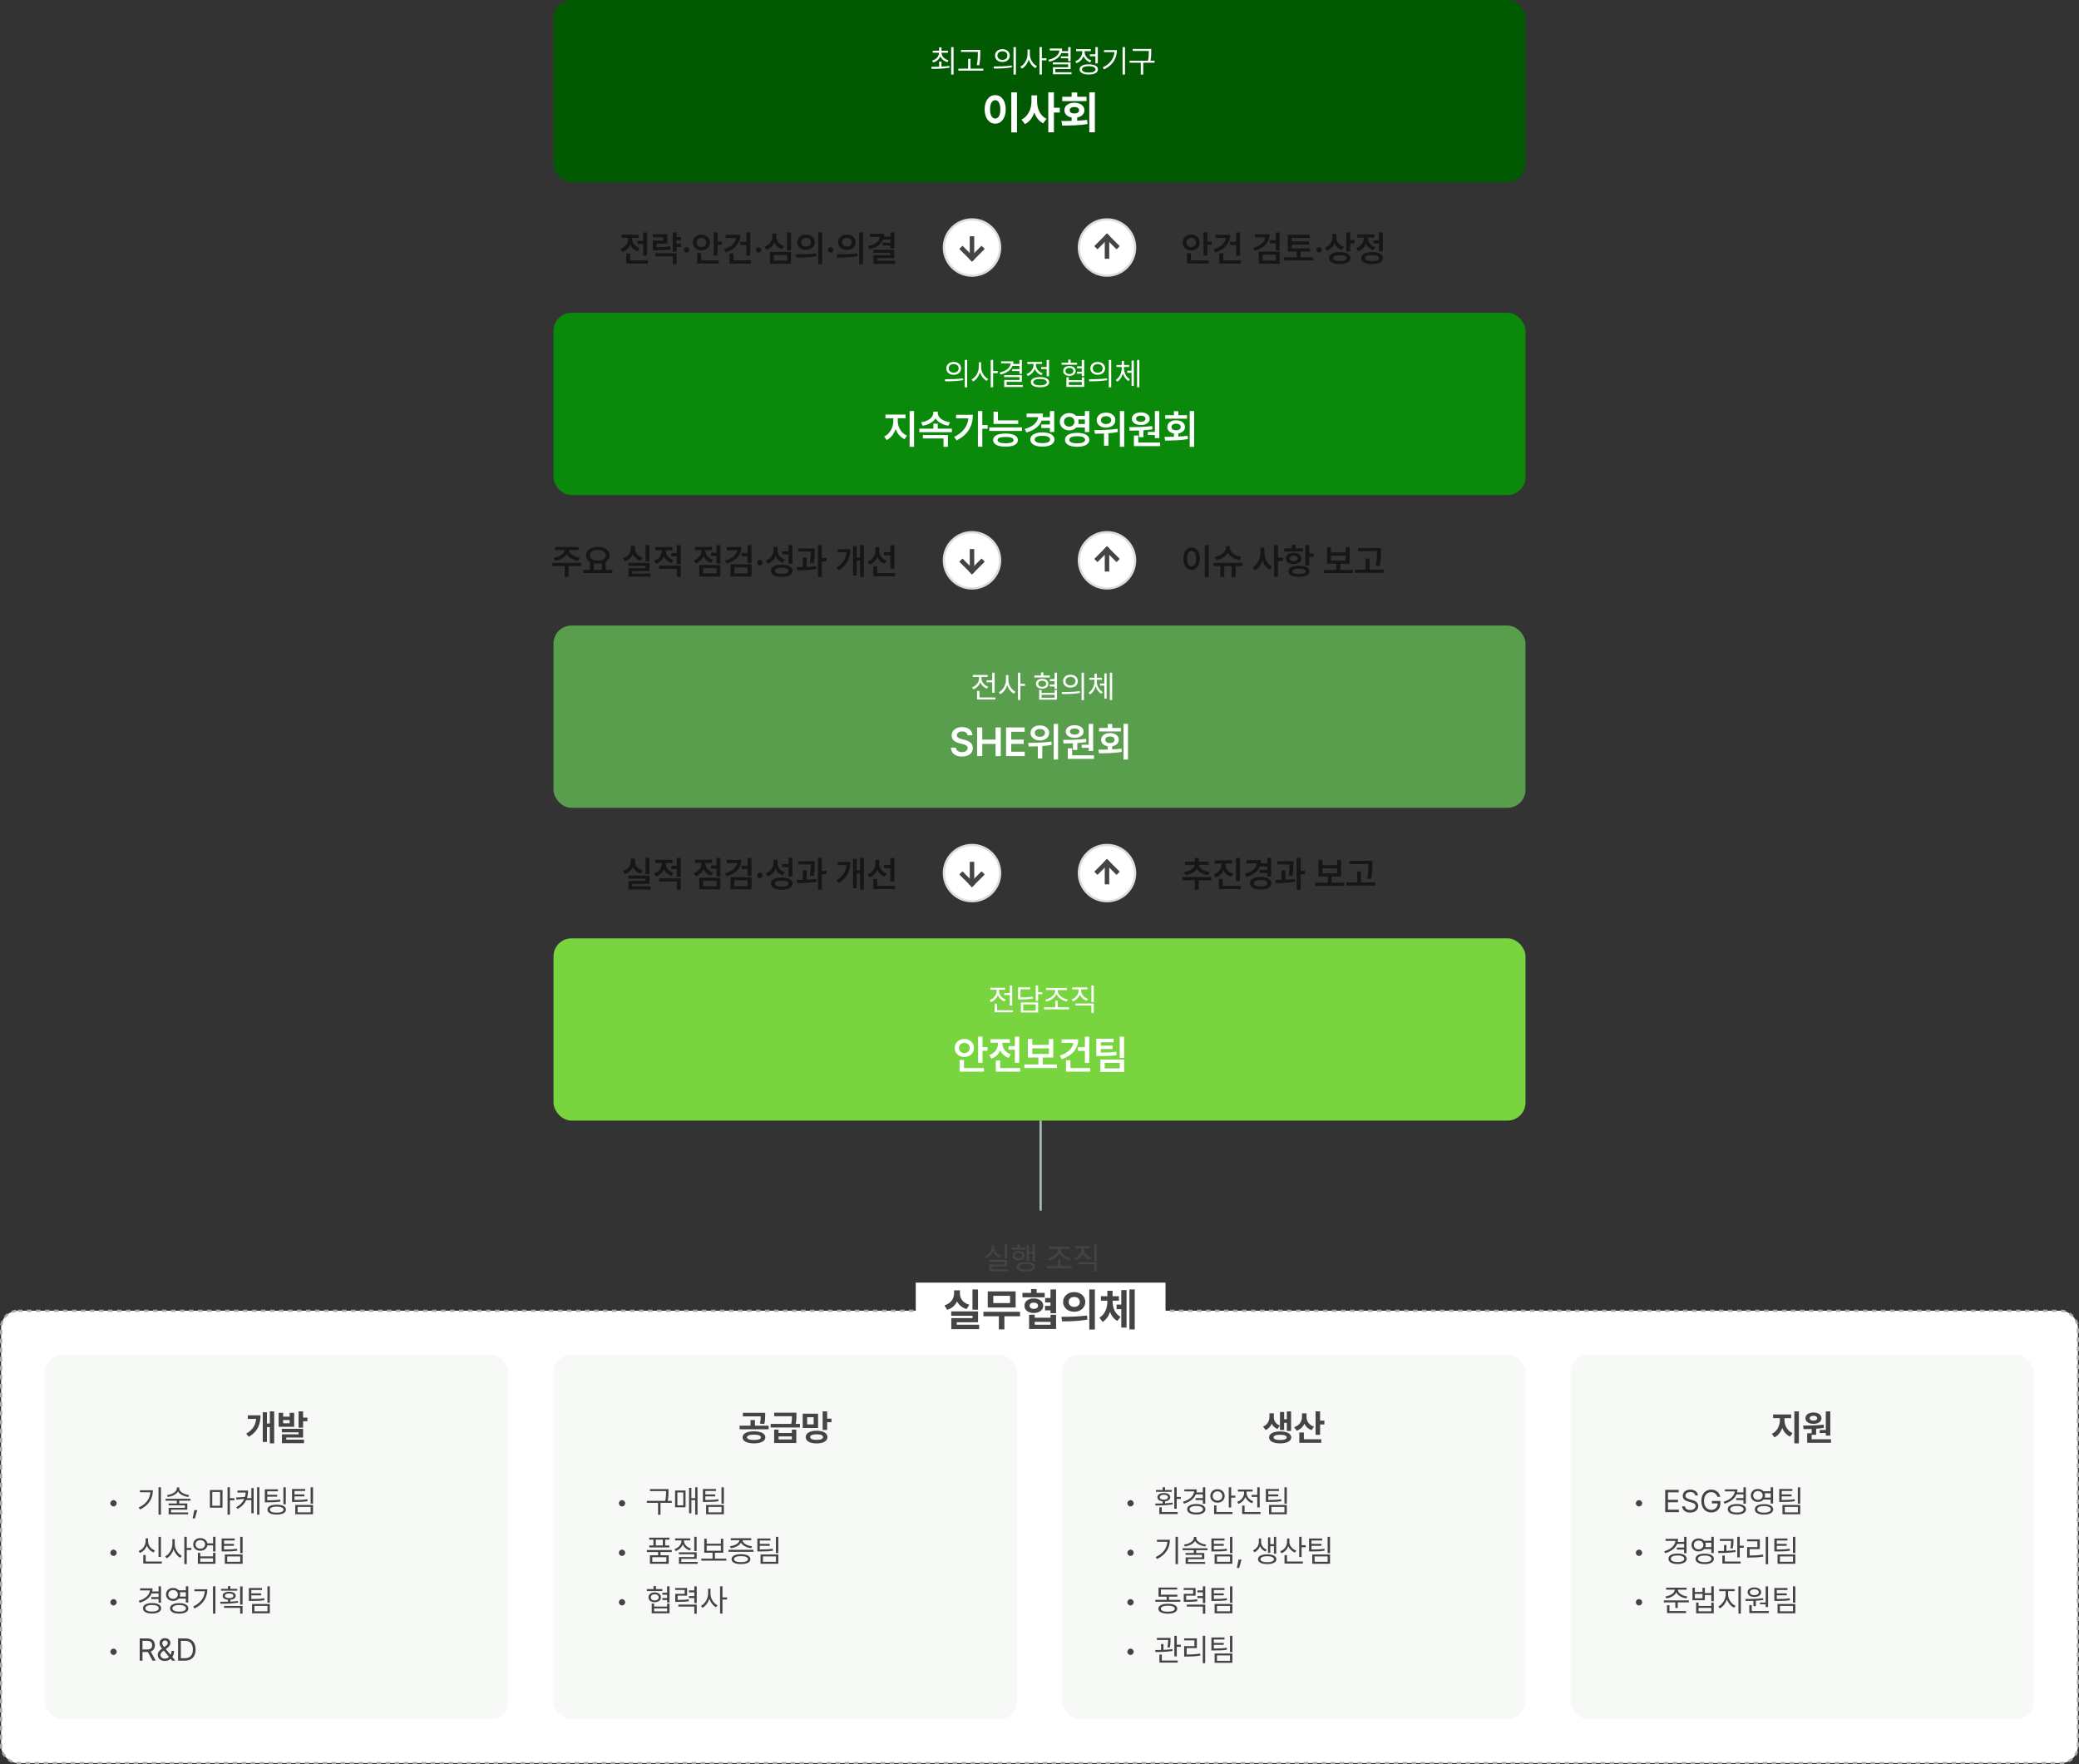
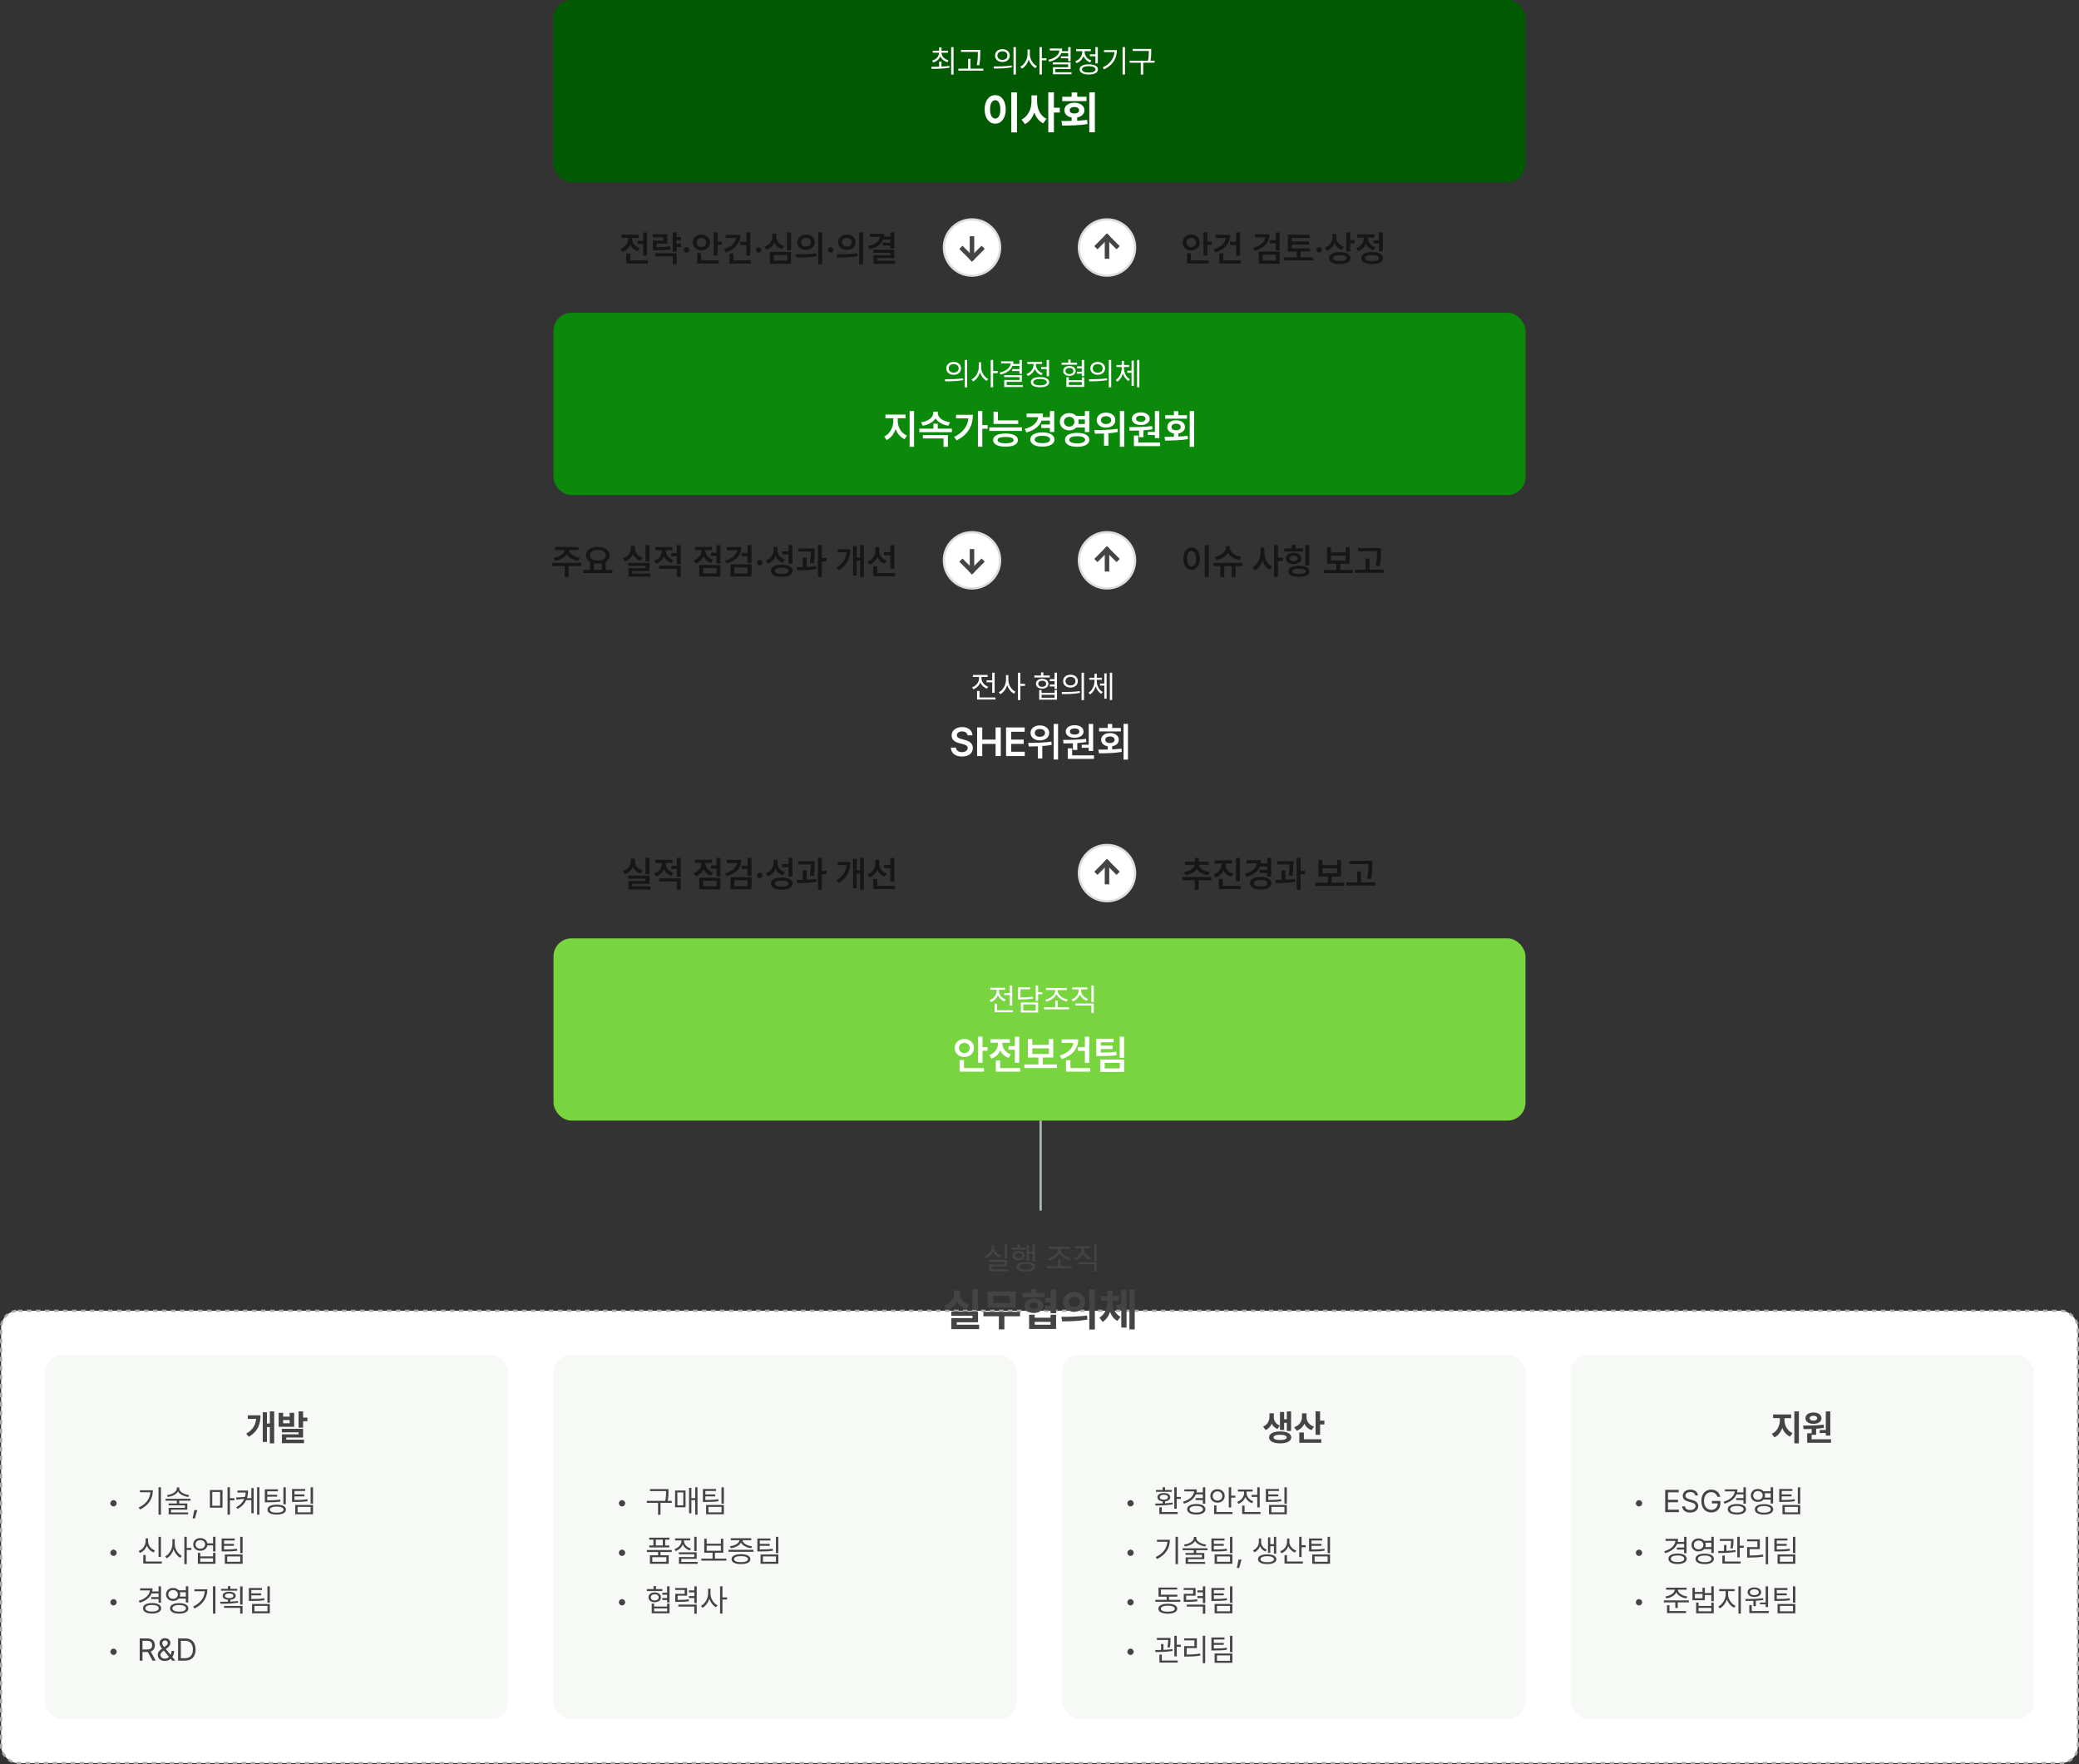
<svg xmlns="http://www.w3.org/2000/svg" width="924" height="784" viewBox="0 0 924 784" fill="none">
  <rect x="0" y="0" width="924" height="784" fill="#333333" stroke="none" />
  <path d="M447.558 552.953V559.256H446.505V552.953H447.558ZM447.571 559.871V562.783H440.749V564.096H448.009V564.971H439.696V561.949H446.505V560.732H439.669V559.871H447.571ZM441.843 554.238C441.829 555.961 443.142 557.479 444.946 558.066L444.413 558.9C442.991 558.415 441.856 557.396 441.31 556.084C440.763 557.499 439.621 558.613 438.179 559.133L437.618 558.285C439.45 557.643 440.749 556.029 440.749 554.238V553.309H441.843V554.238ZM459.958 552.953V560.65H458.933V557.164H457.306V560.213H456.294V553.199H457.306V556.275H458.933V552.953H459.958ZM455.802 554.416V555.277H449.567V554.416H452.165V553.049H453.231V554.416H455.802ZM452.698 555.934C454.243 555.934 455.296 556.74 455.31 558.012C455.296 559.256 454.243 560.076 452.698 560.076C451.167 560.076 450.087 559.256 450.101 558.012C450.087 556.74 451.167 555.934 452.698 555.934ZM452.698 556.727C451.728 556.727 451.058 557.246 451.058 558.012C451.058 558.764 451.728 559.27 452.698 559.27C453.669 559.27 454.339 558.764 454.339 558.012C454.339 557.246 453.669 556.727 452.698 556.727ZM455.938 560.855C458.495 560.855 460.026 561.621 460.026 562.988C460.026 564.314 458.495 565.08 455.938 565.08C453.382 565.08 451.851 564.314 451.864 562.988C451.851 561.621 453.382 560.855 455.938 560.855ZM455.938 561.703C454.052 561.689 452.917 562.154 452.931 562.988C452.917 563.781 454.052 564.246 455.938 564.246C457.825 564.246 458.946 563.781 458.96 562.988C458.946 562.154 457.825 561.689 455.938 561.703ZM476.378 562.646V563.549H465.249V562.646H470.267V559.693H471.347V562.646H476.378ZM471.347 555.264C471.347 557.205 473.753 558.873 475.845 559.215L475.407 560.062C473.548 559.7 471.586 558.518 470.813 556.822C470.027 558.524 468.072 559.734 466.247 560.117L465.796 559.256C467.847 558.9 470.239 557.205 470.239 555.264V554.963H466.165V554.061H475.421V554.963H471.347V555.264ZM481.724 555.209C481.724 556.85 483.022 558.34 484.841 558.928L484.294 559.762C482.879 559.283 481.751 558.278 481.204 556.986C480.671 558.374 479.529 559.468 478.087 559.994L477.526 559.16C479.345 558.518 480.644 556.932 480.644 555.209V554.689H477.8V553.814H484.526V554.689H481.724V555.209ZM487.384 552.953V560.309H486.317V552.953H487.384ZM487.384 560.951V565.107H486.317V561.84H479.208V560.951H487.384Z" fill="#444444" />
  <rect x="0.5" y="582.5" width="923" height="201" rx="7.5" fill="white" stroke="#AAAAAA" stroke-dasharray="2 2" />
  <rect x="20" y="602" width="206" height="162" rx="8" fill="#F7F9F6" />
  <rect x="246" y="602" width="206" height="162" rx="8" fill="#F7F9F6" />
  <rect x="472" y="602" width="206" height="162" rx="8" fill="#F7F9F6" />
  <rect x="698" y="602" width="206" height="162" rx="8" fill="#F7F9F6" />
  <path d="M50.445 669.457C49.68 669.457 49.051 668.828 49.051 668.049C49.051 667.283 49.68 666.654 50.445 666.654C51.225 666.654 51.853 667.283 51.853 668.049C51.853 668.828 51.225 669.457 50.445 669.457ZM71.541 660.953V673.107H70.461V660.953H71.541ZM67.945 662.279C67.932 665.779 66.305 668.869 62.23 670.824L61.643 669.949C64.931 668.391 66.606 666.06 66.852 663.154H62.203V662.279H67.945ZM79.689 661.486C79.689 663.004 81.877 664.152 84.064 664.426L83.682 665.246C81.768 664.993 79.894 664.132 79.129 662.812C78.35 664.132 76.47 664.993 74.576 665.246L74.207 664.426C76.381 664.152 78.582 663.004 78.582 661.486V661.021H79.689V661.486ZM84.666 666.039V666.914H79.648V668.131H83.244V670.893H76.025V672.123H83.613V672.971H74.959V670.086H82.191V668.979H74.932V668.131H78.582V666.914H73.592V666.039H84.666ZM87.688 671.084L86.621 674.803H85.609L86.361 671.084H87.688ZM98.898 662.184V670.018H93.293V662.184H98.898ZM94.332 663.045V669.143H97.832V663.045H94.332ZM102.193 660.953V665.807H104.23V666.736H102.193V673.107H101.127V660.953H102.193ZM110.246 662.402C110.239 663.551 110.109 664.686 109.768 665.766H111.709V661.281H112.734V672.492H111.709V666.654H109.412C108.729 668.151 107.539 669.505 105.584 670.578L104.969 669.812C106.842 668.794 107.956 667.516 108.578 666.08L105.105 666.436L104.941 665.479L108.879 665.232C109.05 664.604 109.152 663.954 109.193 663.291H105.529V662.402H110.246ZM115.291 660.953V673.107H114.266V660.953H115.291ZM123.521 661.855V662.73H118.777V664.262H123.18V665.137H118.777V666.736C121.368 666.736 122.804 666.688 124.52 666.408L124.629 667.283C122.852 667.57 121.361 667.625 118.682 667.625H117.697V661.855H123.521ZM127.021 660.967V668.5H125.955V660.967H127.021ZM122.988 668.678C125.518 668.664 127.076 669.471 127.076 670.865C127.076 672.287 125.518 673.08 122.988 673.08C120.404 673.08 118.873 672.287 118.873 670.865C118.873 669.471 120.404 668.664 122.988 668.678ZM122.988 669.525C121.074 669.525 119.939 670.031 119.939 670.865C119.939 671.727 121.074 672.232 122.988 672.232C124.848 672.232 126.023 671.727 126.023 670.865C126.023 670.031 124.848 669.525 122.988 669.525ZM135.621 661.705V662.594H130.877V664.111H135.279V664.973H130.877V666.586C133.468 666.6 134.903 666.538 136.619 666.244L136.729 667.119C134.951 667.434 133.461 667.461 130.781 667.461H129.797V661.705H135.621ZM139.121 660.967V668.213H138.055V660.967H139.121ZM139.121 668.814V672.943H131.219V668.814H139.121ZM132.271 669.676V672.068H138.068V669.676H132.271ZM50.445 691.457C49.68 691.457 49.051 690.828 49.051 690.049C49.051 689.283 49.68 688.654 50.445 688.654C51.225 688.654 51.853 689.283 51.853 690.049C51.853 690.828 51.225 691.457 50.445 691.457ZM71.527 682.967V691.881H70.461V682.967H71.527ZM71.91 693.945V694.848H63.68V691.061H64.746V693.945H71.91ZM65.799 684.867C65.785 686.713 67.057 688.381 68.861 689.037L68.301 689.898C66.893 689.358 65.799 688.265 65.266 686.863C64.726 688.354 63.618 689.55 62.203 690.117L61.615 689.283C63.461 688.572 64.705 686.781 64.705 684.867V683.65H65.799V684.867ZM77.666 686.221C77.666 688.367 79.088 690.568 80.811 691.416L80.154 692.277C78.814 691.573 77.693 690.138 77.16 688.449C76.613 690.247 75.465 691.778 74.098 692.51L73.414 691.648C75.191 690.773 76.6 688.436 76.613 686.221V684.006H77.666V686.221ZM82.998 682.953V687.889H85.035V688.818H82.998V695.107H81.932V682.953H82.998ZM89.041 683.527C90.675 683.514 91.912 684.464 92.144 685.865H94.688V682.953H95.768V689.475H94.688V686.754H92.158C91.939 688.189 90.689 689.146 89.041 689.146C87.195 689.146 85.883 687.998 85.883 686.33C85.883 684.676 87.195 683.514 89.041 683.527ZM89.041 684.443C87.797 684.43 86.908 685.209 86.908 686.33C86.908 687.438 87.797 688.244 89.041 688.244C90.272 688.244 91.147 687.438 91.147 686.33C91.147 685.209 90.272 684.43 89.041 684.443ZM89.014 690.09V691.635H94.688V690.09H95.768V694.943H87.934V690.09H89.014ZM89.014 694.068H94.688V692.496H89.014V694.068ZM104.326 683.705V684.594H99.582V686.111H103.984V686.973H99.582V688.586C102.173 688.6 103.608 688.538 105.324 688.244L105.434 689.119C103.656 689.434 102.166 689.461 99.486 689.461H98.502V683.705H104.326ZM107.826 682.967V690.213H106.76V682.967H107.826ZM107.826 690.814V694.943H99.924V690.814H107.826ZM100.977 691.676V694.068H106.773V691.676H100.977ZM50.445 713.457C49.68 713.457 49.051 712.828 49.051 712.049C49.051 711.283 49.68 710.654 50.445 710.654C51.225 710.654 51.853 711.283 51.853 712.049C51.853 712.828 51.225 713.457 50.445 713.457ZM71.568 704.967V712.268H70.488V710.627H67.262V709.738H70.488V708.098H67.385C66.585 710.053 64.705 711.468 62.107 712.24L61.656 711.393C64.596 710.518 66.421 708.877 66.647 706.771H62.272V705.869H67.809C67.809 706.348 67.754 706.806 67.658 707.236H70.488V704.967H71.568ZM67.59 712.391C70.051 712.391 71.637 713.266 71.637 714.715C71.637 716.178 70.051 717.053 67.59 717.053C65.102 717.053 63.529 716.178 63.529 714.715C63.529 713.266 65.102 712.391 67.59 712.391ZM67.59 713.252C65.758 713.238 64.582 713.799 64.582 714.715C64.582 715.631 65.758 716.178 67.59 716.178C69.394 716.178 70.557 715.631 70.57 714.715C70.557 713.799 69.394 713.238 67.59 713.252ZM76.941 705.691C77.967 705.685 78.842 706.067 79.402 706.717H82.588V704.953H83.668V712.158H82.588V710.422H79.416C78.842 711.071 77.967 711.454 76.941 711.447C75.123 711.461 73.783 710.271 73.783 708.576C73.783 706.867 75.123 705.678 76.941 705.691ZM76.941 706.621C75.697 706.607 74.809 707.428 74.809 708.576C74.809 709.711 75.697 710.531 76.941 710.531C78.144 710.531 79.047 709.711 79.047 708.576C79.047 707.428 78.144 706.607 76.941 706.621ZM79.635 712.445C82.15 712.445 83.709 713.293 83.709 714.756C83.709 716.232 82.15 717.08 79.635 717.08C77.106 717.08 75.561 716.232 75.561 714.756C75.561 713.293 77.106 712.445 79.635 712.445ZM79.635 713.279C77.775 713.279 76.613 713.84 76.613 714.756C76.613 715.672 77.775 716.219 79.635 716.219C81.508 716.219 82.656 715.672 82.656 714.756C82.656 713.84 81.508 713.279 79.635 713.279ZM79.922 707.592C80.024 707.893 80.086 708.221 80.086 708.576C80.086 708.918 80.024 709.239 79.922 709.533H82.588V707.592H79.922ZM95.74 704.953V717.107H94.66V704.953H95.74ZM92.144 706.279C92.131 709.779 90.504 712.869 86.43 714.824L85.842 713.949C89.13 712.391 90.805 710.06 91.051 707.154H86.402V706.279H92.144ZM105.434 706.074V706.895H98.256V706.074H101.305V704.885H102.371V706.074H105.434ZM101.852 707.359C103.588 707.359 104.75 708.057 104.764 709.178C104.75 710.169 103.813 710.825 102.371 710.941V711.748C103.506 711.7 104.654 711.611 105.721 711.461L105.803 712.227C103.137 712.664 100.197 712.705 98.01 712.705L97.846 711.844C98.878 711.844 100.067 711.837 101.305 711.789V710.941C99.856 710.818 98.939 710.169 98.953 709.178C98.939 708.057 100.088 707.359 101.852 707.359ZM101.852 708.125C100.717 708.111 99.965 708.521 99.965 709.178C99.965 709.807 100.717 710.217 101.852 710.203C102.973 710.217 103.725 709.807 103.725 709.178C103.725 708.521 102.973 708.111 101.852 708.125ZM107.812 704.994V713.088H106.732V704.994H107.812ZM107.812 713.662V717.107H106.732V714.523H99.609V713.662H107.812ZM116.426 705.705V706.594H111.682V708.111H116.084V708.973H111.682V710.586C114.272 710.6 115.708 710.538 117.424 710.244L117.533 711.119C115.756 711.434 114.266 711.461 111.586 711.461H110.602V705.705H116.426ZM119.926 704.967V712.213H118.859V704.967H119.926ZM119.926 712.814V716.943H112.023V712.814H119.926ZM113.076 713.676V716.068H118.873V713.676H113.076ZM50.445 735.457C49.68 735.457 49.051 734.828 49.051 734.049C49.051 733.283 49.68 732.654 50.445 732.654C51.225 732.654 51.853 733.283 51.853 734.049C51.853 734.828 51.225 735.457 50.445 735.457ZM62.094 738V728.102H65.457C67.781 728.102 68.834 729.387 68.834 731.15C68.834 732.456 68.246 733.488 66.988 733.926L69.217 738H67.781L65.717 734.145L65.471 734.158H63.324V738H62.094ZM63.324 733.037H65.416C66.988 733.037 67.617 732.326 67.617 731.15C67.617 729.961 66.988 729.195 65.402 729.195H63.324V733.037ZM73.264 738.137C71.322 738.137 70.106 736.975 70.106 735.375C70.106 734.172 70.898 733.44 72.061 732.627C71.384 731.82 70.912 731.137 70.912 730.262C70.912 728.922 71.856 728.006 73.318 728.006C74.809 728.006 75.725 728.963 75.725 730.084C75.725 731.027 75.219 731.684 74.412 732.285L73.688 732.832L75.82 735.416C76.073 734.924 76.231 734.329 76.231 733.652H77.365C77.365 735.026 76.948 735.84 76.572 736.332L77.939 738H76.531L75.834 737.166C75.191 737.809 74.18 738.137 73.264 738.137ZM71.309 735.375C71.309 736.291 72.074 737.098 73.236 737.098C73.906 737.098 74.59 736.824 75.137 736.318L72.785 733.502L72.443 733.762C71.555 734.404 71.309 735.088 71.309 735.375ZM72.088 730.275C72.088 730.822 72.491 731.376 72.977 731.957L73.633 731.479C74.18 731.109 74.549 730.754 74.549 730.084C74.549 729.592 74.057 729.018 73.359 729.018C72.607 729.018 72.088 729.66 72.088 730.275ZM82.219 738H79.143V728.102H82.342C85.227 728.102 86.936 729.961 86.936 733.037C86.936 736.127 85.227 738 82.219 738ZM80.373 736.906H82.137C84.57 736.906 85.732 735.443 85.732 733.037C85.732 730.645 84.57 729.195 82.26 729.195H80.373V736.906Z" fill="#444444" />
  <path d="M276.445 669.457C275.68 669.457 275.051 668.828 275.051 668.049C275.051 667.283 275.68 666.654 276.445 666.654C277.225 666.654 277.854 667.283 277.854 668.049C277.854 668.828 277.225 669.457 276.445 669.457ZM297.104 661.746V662.812C297.104 663.968 297.104 665.219 296.762 666.969H298.566V667.857H293.549V673.135H292.469V667.857H287.492V666.969H295.668C296.037 665.219 296.037 663.94 296.037 662.812V662.635H288.887V661.746H297.104ZM310.01 660.953V673.107H308.971V666.668H307.275V672.492H306.25V661.213H307.275V665.779H308.971V660.953H310.01ZM304.691 662.375V669.84H300.043V662.375H304.691ZM301.055 663.236V668.979H303.68V663.236H301.055ZM318.227 661.705V662.594H313.482V664.111H317.885V664.973H313.482V666.586C316.073 666.6 317.509 666.538 319.225 666.244L319.334 667.119C317.557 667.434 316.066 667.461 313.387 667.461H312.402V661.705H318.227ZM321.727 660.967V668.213H320.66V660.967H321.727ZM321.727 668.814V672.943H313.824V668.814H321.727ZM314.877 669.676V672.068H320.674V669.676H314.877ZM276.445 691.457C275.68 691.457 275.051 690.828 275.051 690.049C275.051 689.283 275.68 688.654 276.445 688.654C277.225 688.654 277.854 689.283 277.854 690.049C277.854 690.828 277.225 691.457 276.445 691.457ZM298.566 688.832V689.721H293.549V691.156H297.213V694.943H288.846V691.156H292.496V689.721H287.492V688.832H298.566ZM297.514 683.35V684.238H295.641V686.795H297.473V687.684H288.572V686.795H290.404V684.238H288.531V683.35H297.514ZM289.912 692.004V694.068H296.16V692.004H289.912ZM291.471 686.795H294.574V684.238H291.471V686.795ZM309.613 682.953V689.27H308.561V682.953H309.613ZM309.627 689.857V692.756H302.805V694.109H310.064V694.971H301.752V691.949H308.561V690.705H301.725V689.857H309.627ZM303.967 684.676C303.967 686.262 305.266 687.643 307.098 688.189L306.564 689.023C305.129 688.572 303.987 687.608 303.447 686.357C302.921 687.725 301.759 688.791 300.275 689.283L299.77 688.436C301.588 687.834 302.887 686.344 302.887 684.676V684.539H300.043V683.65H306.77V684.539H303.967V684.676ZM322.82 692.66V693.549H311.691V692.66H316.695V690.035H313.004V683.814H314.084V686.016H320.4V683.814H321.453V690.035H317.748V692.66H322.82ZM314.084 689.16H320.4V686.891H314.084V689.16ZM334.865 688.736V689.625H323.791V688.736H334.865ZM329.328 690.691C331.939 690.691 333.498 691.498 333.512 692.893C333.498 694.301 331.939 695.08 329.328 695.08C326.703 695.08 325.131 694.301 325.131 692.893C325.131 691.498 326.703 690.691 329.328 690.691ZM329.328 691.539C327.373 691.553 326.211 692.031 326.225 692.893C326.211 693.74 327.373 694.219 329.328 694.219C331.256 694.219 332.432 693.74 332.432 692.893C332.432 692.031 331.256 691.553 329.328 691.539ZM333.881 683.582V684.471H330.025C330.066 685.852 332.09 686.904 334.25 687.15L333.854 688.012C331.864 687.759 329.998 686.87 329.328 685.51C328.665 686.87 326.806 687.759 324.803 688.012L324.42 687.15C326.539 686.904 328.576 685.852 328.631 684.471H324.803V683.582H333.881ZM342.426 683.705V684.594H337.682V686.111H342.084V686.973H337.682V688.586C340.272 688.6 341.708 688.538 343.424 688.244L343.533 689.119C341.756 689.434 340.266 689.461 337.586 689.461H336.602V683.705H342.426ZM345.926 682.967V690.213H344.859V682.967H345.926ZM345.926 690.814V694.943H338.023V690.814H345.926ZM339.076 691.676V694.068H344.873V691.676H339.076ZM276.445 713.457C275.68 713.457 275.051 712.828 275.051 712.049C275.051 711.283 275.68 710.654 276.445 710.654C277.225 710.654 277.854 711.283 277.854 712.049C277.854 712.828 277.225 713.457 276.445 713.457ZM294.383 706.184V707.072H287.506V706.184H290.459V704.844H291.525V706.184H294.383ZM290.979 707.66C292.605 707.66 293.754 708.535 293.754 709.861C293.754 711.174 292.605 712.035 290.979 712.035C289.338 712.035 288.217 711.174 288.23 709.861C288.217 708.535 289.338 707.66 290.979 707.66ZM290.979 708.494C289.926 708.494 289.229 709.041 289.229 709.861C289.229 710.668 289.926 711.229 290.979 711.229C292.031 711.229 292.742 710.668 292.756 709.861C292.742 709.041 292.031 708.494 290.979 708.494ZM297.568 704.953V712.145H296.488V711.064H294.369V710.176H296.488V708.686H294.383V707.797H296.488V704.953H297.568ZM290.719 712.65V713.936H296.502V712.65H297.568V716.943H289.652V712.65H290.719ZM290.719 716.082H296.502V714.77H290.719V716.082ZM305.361 705.705V709.109H301.178V710.996C303.461 710.996 304.637 710.962 306.072 710.695L306.182 711.584C304.664 711.83 303.434 711.871 300.973 711.871H300.111V708.289H304.295V706.566H300.084V705.705H305.361ZM309.668 704.967V712.432H308.588V710.176H306.168V709.287H308.588V707.646H306.168V706.771H308.588V704.967H309.668ZM309.668 713.088V717.135H308.588V713.963H301.479V713.088H309.668ZM315.766 708.221C315.766 710.367 317.188 712.568 318.91 713.416L318.254 714.277C316.914 713.573 315.793 712.138 315.26 710.449C314.713 712.247 313.564 713.778 312.197 714.51L311.514 713.648C313.291 712.773 314.699 710.436 314.713 708.221V706.006H315.766V708.221ZM321.098 704.953V709.889H323.135V710.818H321.098V717.107H320.031V704.953H321.098Z" fill="#444444" />
  <path d="M502.445 669.457C501.68 669.457 501.051 668.828 501.051 668.049C501.051 667.283 501.68 666.654 502.445 666.654C503.225 666.654 503.854 667.283 503.854 668.049C503.854 668.828 503.225 669.457 502.445 669.457ZM522.98 660.953V665.219H524.799V666.121H522.98V670.469H521.9V660.953H522.98ZM523.418 671.945V672.848H515.256V669.826H516.336V671.945H523.418ZM513.438 668.186C514.401 668.186 515.543 668.179 516.732 668.131V667.201C515.317 667.071 514.408 666.395 514.408 665.369C514.408 664.193 515.543 663.496 517.252 663.496C518.975 663.496 520.096 664.193 520.109 665.369C520.096 666.388 519.207 667.064 517.799 667.201V668.076C518.94 668.021 520.089 667.912 521.148 667.748L521.244 668.514C518.633 669.006 515.693 669.047 513.561 669.061L513.438 668.186ZM520.779 662.156V662.963H513.738V662.156H516.732V660.926H517.799V662.156H520.779ZM517.252 664.262C516.131 664.262 515.434 664.686 515.434 665.369C515.434 666.039 516.131 666.463 517.252 666.463C518.373 666.463 519.084 666.039 519.084 665.369C519.084 664.686 518.373 664.262 517.252 664.262ZM535.668 660.967V668.268H534.588V666.627H531.361V665.738H534.588V664.098H531.484C530.685 666.053 528.805 667.468 526.207 668.24L525.756 667.393C528.695 666.518 530.521 664.877 530.746 662.771H526.371V661.869H531.908C531.908 662.348 531.854 662.806 531.758 663.236H534.588V660.967H535.668ZM531.689 668.391C534.15 668.391 535.736 669.266 535.736 670.715C535.736 672.178 534.15 673.053 531.689 673.053C529.201 673.053 527.629 672.178 527.629 670.715C527.629 669.266 529.201 668.391 531.689 668.391ZM531.689 669.252C529.857 669.238 528.682 669.799 528.682 670.715C528.682 671.631 529.857 672.178 531.689 672.178C533.494 672.178 534.656 671.631 534.67 670.715C534.656 669.799 533.494 669.238 531.689 669.252ZM547.193 660.953V664.658H549.025V665.561H547.193V669.922H546.127V660.953H547.193ZM547.754 671.945V672.848H539.592V668.992H540.645V671.945H547.754ZM541.109 661.814C542.928 661.814 544.295 663.045 544.309 664.809C544.295 666.572 542.928 667.803 541.109 667.803C539.291 667.803 537.91 666.572 537.924 664.809C537.91 663.045 539.291 661.814 541.109 661.814ZM541.109 662.758C539.906 662.758 538.963 663.605 538.977 664.809C538.963 666.012 539.906 666.859 541.109 666.859C542.34 666.859 543.256 666.012 543.256 664.809C543.256 663.605 542.34 662.758 541.109 662.758ZM559.867 660.967V669.881H558.787V665.219H556.285V664.33H558.787V660.967H559.867ZM560.209 671.945V672.848H552.061V669.074H553.141V671.945H560.209ZM554.016 663.469C554.016 665.041 555.232 666.572 557.01 667.174L556.449 668.035C555.075 667.543 554.016 666.518 553.496 665.26C552.97 666.661 551.849 667.782 550.406 668.322L549.846 667.447C551.637 666.818 552.936 665.219 552.936 663.469V662.84H550.188V661.951H556.736V662.84H554.016V663.469ZM568.426 661.705V662.594H563.682V664.111H568.084V664.973H563.682V666.586C566.272 666.6 567.708 666.538 569.424 666.244L569.533 667.119C567.756 667.434 566.266 667.461 563.586 667.461H562.602V661.705H568.426ZM571.926 660.967V668.213H570.859V660.967H571.926ZM571.926 668.814V672.943H564.023V668.814H571.926ZM565.076 669.676V672.068H570.873V669.676H565.076ZM502.445 691.457C501.68 691.457 501.051 690.828 501.051 690.049C501.051 689.283 501.68 688.654 502.445 688.654C503.225 688.654 503.854 689.283 503.854 690.049C503.854 690.828 503.225 691.457 502.445 691.457ZM523.541 682.953V695.107H522.461V682.953H523.541ZM519.945 684.279C519.932 687.779 518.305 690.869 514.23 692.824L513.643 691.949C516.931 690.391 518.605 688.06 518.852 685.154H514.203V684.279H519.945ZM531.689 683.486C531.689 685.004 533.877 686.152 536.064 686.426L535.682 687.246C533.768 686.993 531.895 686.132 531.129 684.812C530.35 686.132 528.47 686.993 526.576 687.246L526.207 686.426C528.381 686.152 530.582 685.004 530.582 683.486V683.021H531.689V683.486ZM536.666 688.039V688.914H531.648V690.131H535.244V692.893H528.025V694.123H535.613V694.971H526.959V692.086H534.191V690.979H526.932V690.131H530.582V688.914H525.592V688.039H536.666ZM544.227 683.705V684.594H539.482V686.111H543.885V686.973H539.482V688.586C542.073 688.6 543.509 688.538 545.225 688.244L545.334 689.119C543.557 689.434 542.066 689.461 539.387 689.461H538.402V683.705H544.227ZM547.727 682.967V690.213H546.66V682.967H547.727ZM547.727 690.814V694.943H539.824V690.814H547.727ZM540.877 691.676V694.068H546.674V691.676H540.877ZM551.787 693.084L550.721 696.803H549.709L550.461 693.084H551.787ZM560.51 685.373C560.51 686.713 561.453 688.08 563.012 688.668L562.451 689.488C561.282 689.037 560.441 688.169 560.004 687.123C559.553 688.285 558.685 689.317 557.488 689.83L556.9 688.996C558.5 688.299 559.484 686.727 559.484 685.373V683.719H560.51V685.373ZM567.209 682.967V690.473H566.184V687.123H564.57V690.09H563.559V683.199H564.57V686.234H566.184V682.967H567.209ZM563.189 690.746C565.705 690.746 567.277 691.539 567.277 692.92C567.277 694.287 565.705 695.08 563.189 695.08C560.66 695.08 559.102 694.287 559.115 692.92C559.102 691.539 560.66 690.746 563.189 690.746ZM563.189 691.566C561.33 691.566 560.168 692.072 560.182 692.92C560.168 693.754 561.33 694.246 563.189 694.246C565.035 694.246 566.197 693.754 566.211 692.92C566.197 692.072 565.035 691.566 563.189 691.566ZM573.074 685.25C573.061 686.918 574.332 688.463 576.123 689.092L575.576 689.953C574.195 689.454 573.122 688.422 572.582 687.123C572.069 688.579 570.969 689.7 569.533 690.254L568.945 689.393C570.791 688.736 572.008 687.096 572.021 685.209V683.705H573.074V685.25ZM578.488 682.953V686.686H580.32V687.602H578.488V691.936H577.422V682.953H578.488ZM579.049 693.945V694.848H570.9V691.074H571.994V693.945H579.049ZM587.621 683.705V684.594H582.877V686.111H587.279V686.973H582.877V688.586C585.468 688.6 586.903 688.538 588.619 688.244L588.729 689.119C586.951 689.434 585.461 689.461 582.781 689.461H581.797V683.705H587.621ZM591.121 682.967V690.213H590.055V682.967H591.121ZM591.121 690.814V694.943H583.219V690.814H591.121ZM584.271 691.676V694.068H590.068V691.676H584.271ZM502.445 713.457C501.68 713.457 501.051 712.828 501.051 712.049C501.051 711.283 501.68 710.654 502.445 710.654C503.225 710.654 503.854 711.283 503.854 712.049C503.854 712.828 503.225 713.457 502.445 713.457ZM524.58 710.969V711.83H513.492V710.969H518.51V709.547H514.9V705.527H523.199V706.389H515.953V708.672H523.281V709.547H519.549V710.969H524.58ZM519.029 712.719C521.641 712.719 523.199 713.512 523.213 714.906C523.199 716.314 521.641 717.094 519.029 717.107C516.404 717.094 514.832 716.314 514.832 714.906C514.832 713.512 516.404 712.719 519.029 712.719ZM519.029 713.566C517.074 713.566 515.912 714.072 515.926 714.906C515.912 715.754 517.074 716.246 519.029 716.246C520.957 716.246 522.133 715.754 522.133 714.906C522.133 714.072 520.957 713.566 519.029 713.566ZM531.361 705.705V709.109H527.178V710.996C529.461 710.996 530.637 710.962 532.072 710.695L532.182 711.584C530.664 711.83 529.434 711.871 526.973 711.871H526.111V708.289H530.295V706.566H526.084V705.705H531.361ZM535.668 704.967V712.432H534.588V710.176H532.168V709.287H534.588V707.646H532.168V706.771H534.588V704.967H535.668ZM535.668 713.088V717.135H534.588V713.963H527.479V713.088H535.668ZM544.227 705.705V706.594H539.482V708.111H543.885V708.973H539.482V710.586C542.073 710.6 543.509 710.538 545.225 710.244L545.334 711.119C543.557 711.434 542.066 711.461 539.387 711.461H538.402V705.705H544.227ZM547.727 704.967V712.213H546.66V704.967H547.727ZM547.727 712.814V716.943H539.824V712.814H547.727ZM540.877 713.676V716.068H546.674V713.676H540.877ZM502.445 735.457C501.68 735.457 501.051 734.828 501.051 734.049C501.051 733.283 501.68 732.654 502.445 732.654C503.225 732.654 503.854 733.283 503.854 734.049C503.854 734.828 503.225 735.457 502.445 735.457ZM520.232 727.896V728.539C520.219 729.332 520.219 730.549 519.918 732.135L518.838 732.053C519.132 730.597 519.159 729.564 519.18 728.799H514.176V727.896H520.232ZM517.102 730.59V733.201C518.448 733.146 519.843 733.051 521.107 732.873L521.176 733.666C518.633 734.104 515.693 734.158 513.533 734.158L513.424 733.27C514.21 733.263 515.099 733.256 516.035 733.229V730.59H517.102ZM523.021 726.953V730.918H524.799V731.834H523.021V736.1H521.928V726.953H523.021ZM523.418 737.945V738.848H515.297V735.279H516.377V737.945H523.418ZM535.627 726.953V739.135H534.561V726.953H535.627ZM531.936 728.088V732.408H527.396V735.279C529.413 735.279 531.211 735.19 533.385 734.842L533.494 735.744C531.252 736.1 529.406 736.182 527.314 736.182H526.303V731.533H530.855V728.977H526.275V728.088H531.936ZM544.227 727.705V728.594H539.482V730.111H543.885V730.973H539.482V732.586C542.073 732.6 543.509 732.538 545.225 732.244L545.334 733.119C543.557 733.434 542.066 733.461 539.387 733.461H538.402V727.705H544.227ZM547.727 726.967V734.213H546.66V726.967H547.727ZM547.727 734.814V738.943H539.824V734.814H547.727ZM540.877 735.676V738.068H546.674V735.676H540.877Z" fill="#444444" />
  <path d="M728.445 669.457C727.68 669.457 727.051 668.828 727.051 668.049C727.051 667.283 727.68 666.654 728.445 666.654C729.225 666.654 729.854 667.283 729.854 668.049C729.854 668.828 729.225 669.457 728.445 669.457ZM740.094 672V662.102H746.096V663.195H741.324V666.504H745.781V667.584H741.324V670.906H746.164V672H740.094ZM753.438 664.59C753.328 663.619 752.439 663.059 751.25 663.059C749.938 663.059 749.076 663.742 749.076 664.686C749.076 665.725 750.238 666.107 750.99 666.299L751.975 666.572C753.041 666.846 754.777 667.461 754.777 669.307C754.777 670.92 753.479 672.178 751.182 672.178C749.049 672.178 747.723 671.07 747.613 669.43H748.871C748.98 670.537 750.006 671.057 751.182 671.057C752.549 671.057 753.574 670.359 753.574 669.279C753.574 668.322 752.658 667.953 751.619 667.652L750.402 667.324C748.844 666.873 747.887 666.08 747.887 664.74C747.887 663.072 749.377 661.965 751.291 661.965C753.205 661.965 754.586 663.086 754.641 664.59H753.438ZM763.295 665.191C762.871 663.92 761.9 663.113 760.492 663.113C758.742 663.113 757.348 664.494 757.348 667.051C757.348 669.607 758.742 670.988 760.574 670.988C762.249 670.988 763.391 669.867 763.418 668.117H760.834V667.037H764.621V668.104C764.621 670.564 762.926 672.137 760.574 672.137C757.936 672.137 756.158 670.182 756.158 667.051C756.158 663.92 757.949 661.965 760.492 661.965C762.584 661.965 764.197 663.277 764.566 665.191H763.295ZM775.941 660.967V668.268H774.861V666.627H771.635V665.738H774.861V664.098H771.758C770.958 666.053 769.078 667.468 766.48 668.24L766.029 667.393C768.969 666.518 770.794 664.877 771.02 662.771H766.645V661.869H772.182C772.182 662.348 772.127 662.806 772.031 663.236H774.861V660.967H775.941ZM771.963 668.391C774.424 668.391 776.01 669.266 776.01 670.715C776.01 672.178 774.424 673.053 771.963 673.053C769.475 673.053 767.902 672.178 767.902 670.715C767.902 669.266 769.475 668.391 771.963 668.391ZM771.963 669.252C770.131 669.238 768.955 669.799 768.955 670.715C768.955 671.631 770.131 672.178 771.963 672.178C773.768 672.178 774.93 671.631 774.943 670.715C774.93 669.799 773.768 669.238 771.963 669.252ZM781.314 661.691C782.34 661.685 783.215 662.067 783.775 662.717H786.961V660.953H788.041V668.158H786.961V666.422H783.789C783.215 667.071 782.34 667.454 781.314 667.447C779.496 667.461 778.156 666.271 778.156 664.576C778.156 662.867 779.496 661.678 781.314 661.691ZM781.314 662.621C780.07 662.607 779.182 663.428 779.182 664.576C779.182 665.711 780.07 666.531 781.314 666.531C782.518 666.531 783.42 665.711 783.42 664.576C783.42 663.428 782.518 662.607 781.314 662.621ZM784.008 668.445C786.523 668.445 788.082 669.293 788.082 670.756C788.082 672.232 786.523 673.08 784.008 673.08C781.479 673.08 779.934 672.232 779.934 670.756C779.934 669.293 781.479 668.445 784.008 668.445ZM784.008 669.279C782.148 669.279 780.986 669.84 780.986 670.756C780.986 671.672 782.148 672.219 784.008 672.219C785.881 672.219 787.029 671.672 787.029 670.756C787.029 669.84 785.881 669.279 784.008 669.279ZM784.295 663.592C784.397 663.893 784.459 664.221 784.459 664.576C784.459 664.918 784.397 665.239 784.295 665.533H786.961V663.592H784.295ZM796.6 661.705V662.594H791.855V664.111H796.258V664.973H791.855V666.586C794.446 666.6 795.882 666.538 797.598 666.244L797.707 667.119C795.93 667.434 794.439 667.461 791.76 667.461H790.775V661.705H796.6ZM800.1 660.967V668.213H799.033V660.967H800.1ZM800.1 668.814V672.943H792.197V668.814H800.1ZM793.25 669.676V672.068H799.047V669.676H793.25ZM728.445 691.457C727.68 691.457 727.051 690.828 727.051 690.049C727.051 689.283 727.68 688.654 728.445 688.654C729.225 688.654 729.854 689.283 729.854 690.049C729.854 690.828 729.225 691.457 728.445 691.457ZM749.568 682.967V690.268H748.488V688.627H745.262V687.738H748.488V686.098H745.385C744.585 688.053 742.705 689.468 740.107 690.24L739.656 689.393C742.596 688.518 744.421 686.877 744.646 684.771H740.271V683.869H745.809C745.809 684.348 745.754 684.806 745.658 685.236H748.488V682.967H749.568ZM745.59 690.391C748.051 690.391 749.637 691.266 749.637 692.715C749.637 694.178 748.051 695.053 745.59 695.053C743.102 695.053 741.529 694.178 741.529 692.715C741.529 691.266 743.102 690.391 745.59 690.391ZM745.59 691.252C743.758 691.238 742.582 691.799 742.582 692.715C742.582 693.631 743.758 694.178 745.59 694.178C747.395 694.178 748.557 693.631 748.57 692.715C748.557 691.799 747.395 691.238 745.59 691.252ZM754.941 683.691C755.967 683.685 756.842 684.067 757.402 684.717H760.588V682.953H761.668V690.158H760.588V688.422H757.416C756.842 689.071 755.967 689.454 754.941 689.447C753.123 689.461 751.783 688.271 751.783 686.576C751.783 684.867 753.123 683.678 754.941 683.691ZM754.941 684.621C753.697 684.607 752.809 685.428 752.809 686.576C752.809 687.711 753.697 688.531 754.941 688.531C756.145 688.531 757.047 687.711 757.047 686.576C757.047 685.428 756.145 684.607 754.941 684.621ZM757.635 690.445C760.15 690.445 761.709 691.293 761.709 692.756C761.709 694.232 760.15 695.08 757.635 695.08C755.105 695.08 753.561 694.232 753.561 692.756C753.561 691.293 755.105 690.445 757.635 690.445ZM757.635 691.279C755.775 691.279 754.613 691.84 754.613 692.756C754.613 693.672 755.775 694.219 757.635 694.219C759.508 694.219 760.656 693.672 760.656 692.756C760.656 691.84 759.508 691.279 757.635 691.279ZM757.922 685.592C758.024 685.893 758.086 686.221 758.086 686.576C758.086 686.918 758.024 687.239 757.922 687.533H760.588V685.592H757.922ZM770.432 683.896V684.539C770.418 685.332 770.418 686.549 770.117 688.135L769.037 688.053C769.331 686.597 769.358 685.564 769.379 684.799H764.375V683.896H770.432ZM767.301 686.59V689.201C768.647 689.146 770.042 689.051 771.307 688.873L771.375 689.666C768.832 690.104 765.893 690.158 763.732 690.158L763.623 689.27C764.409 689.263 765.298 689.256 766.234 689.229V686.59H767.301ZM773.221 682.953V686.918H774.998V687.834H773.221V692.1H772.127V682.953H773.221ZM773.617 693.945V694.848H765.496V691.279H766.576V693.945H773.617ZM785.826 682.953V695.135H784.76V682.953H785.826ZM782.135 684.088V688.408H777.596V691.279C779.612 691.279 781.41 691.19 783.584 690.842L783.693 691.744C781.451 692.1 779.605 692.182 777.514 692.182H776.502V687.533H781.055V684.977H776.475V684.088H782.135ZM794.426 683.705V684.594H789.682V686.111H794.084V686.973H789.682V688.586C792.272 688.6 793.708 688.538 795.424 688.244L795.533 689.119C793.756 689.434 792.266 689.461 789.586 689.461H788.602V683.705H794.426ZM797.926 682.967V690.213H796.859V682.967H797.926ZM797.926 690.814V694.943H790.023V690.814H797.926ZM791.076 691.676V694.068H796.873V691.676H791.076ZM728.445 713.457C727.68 713.457 727.051 712.828 727.051 712.049C727.051 711.283 727.68 710.654 728.445 710.654C729.225 710.654 729.854 711.283 729.854 712.049C729.854 712.828 729.225 713.457 728.445 713.457ZM745.727 706.471C745.713 707.961 747.764 709.178 749.91 709.479L749.486 710.326C747.524 710.046 745.692 709.062 745.029 707.633C744.373 709.062 742.548 710.046 740.572 710.326L740.176 709.479C742.322 709.178 744.332 707.961 744.332 706.471V706.443H740.504V705.568H749.582V706.443H745.727V706.471ZM750.607 711.215V712.104H745.658V714.592H744.592V712.104H739.479V711.215H750.607ZM749.363 715.945V716.848H740.9V713.375H741.98V715.945H749.363ZM753.273 705.582V707.469H756.664V705.582H757.717V707.947H760.588V704.953H761.668V711.598H760.588V708.85H757.717V711.146H752.207V705.582H753.273ZM753.273 710.271H756.664V708.316H753.273V710.271ZM754.914 712.186V713.676H760.588V712.186H761.654V716.943H753.834V712.186H754.914ZM754.914 716.055H760.588V714.537H754.914V716.055ZM768.039 708.686C768.039 710.75 769.543 712.842 771.334 713.621L770.732 714.469C769.311 713.819 768.08 712.418 767.52 710.736C766.945 712.521 765.722 714.072 764.334 714.77L763.691 713.922C765.428 713.088 766.945 710.791 766.959 708.686V707.1H764.088V706.211H770.938V707.1H768.039V708.686ZM773.713 704.953V717.107H772.633V704.953H773.713ZM785.812 704.967V714.195H784.732V712.938H782.217V712.158H784.732V704.967H785.812ZM786.113 715.945V716.848H777.473V713.293H778.553V715.945H786.113ZM775.723 710.6C777.992 710.586 781.027 710.572 783.639 710.244L783.707 711.023C782.62 711.194 781.485 711.304 780.371 711.365V713.771H779.291V711.42C778.061 711.475 776.892 711.481 775.873 711.475L775.723 710.6ZM779.715 705.459C781.492 705.459 782.709 706.307 782.723 707.578C782.709 708.877 781.492 709.684 779.715 709.684C777.924 709.684 776.707 708.877 776.707 707.578C776.707 706.307 777.924 705.459 779.715 705.459ZM779.715 706.279C778.525 706.266 777.719 706.799 777.732 707.578C777.719 708.371 778.525 708.891 779.715 708.891C780.863 708.891 781.684 708.371 781.697 707.578C781.684 706.799 780.863 706.266 779.715 706.279ZM794.426 705.705V706.594H789.682V708.111H794.084V708.973H789.682V710.586C792.272 710.6 793.708 710.538 795.424 710.244L795.533 711.119C793.756 711.434 792.266 711.461 789.586 711.461H788.602V705.705H794.426ZM797.926 704.967V712.213H796.859V704.967H797.926ZM797.926 712.814V716.943H790.023V712.814H797.926ZM791.076 713.676V716.068H796.873V713.676H791.076Z" fill="#444444" />
  <path d="M566.141 629.75C566.141 631.281 566.938 632.812 568.828 633.531L567.766 635.047C566.555 634.586 565.719 633.742 565.203 632.688C564.688 633.922 563.797 634.953 562.469 635.5L561.391 633.969C563.391 633.094 564.203 631.344 564.203 629.75V628.078H566.141V629.75ZM573.812 627.234V635.922H571.922V632.312H570.734V635.484H568.875V627.484H570.734V630.703H571.922V627.234H573.812ZM568.953 636.125C571.953 636.125 573.875 637.125 573.891 638.781C573.875 640.438 571.953 641.438 568.953 641.438C565.938 641.438 564.031 640.438 564.031 638.781C564.031 637.125 565.938 636.125 568.953 636.125ZM568.953 637.609C567.094 637.609 566.016 638.016 566.031 638.781C566.016 639.547 567.094 639.938 568.953 639.938C570.797 639.938 571.875 639.547 571.875 638.781C571.875 638.016 570.797 637.609 568.953 637.609ZM580.672 629.656C580.656 631.469 581.688 633.234 584 633.984L582.953 635.547C581.398 635.023 580.328 634 579.719 632.703C579.078 634.133 577.945 635.25 576.297 635.812L575.188 634.234C577.609 633.484 578.656 631.578 578.672 629.641V628.094H580.672V629.656ZM586.703 627.219V631.328H588.625V633.016H586.703V637.641H584.703V627.219H586.703ZM587.234 639.594V641.188H577.469V636.609H579.5V639.594H587.234Z" fill="#444444" />
  <path d="M121.859 627.219V641.438H119.938V634.203H118.641V640.812H116.781V627.594H118.641V632.609H119.938V627.219H121.859ZM115.781 628.969C115.766 632.938 114.578 636.188 110.578 638.516L109.422 637.141C112.32 635.438 113.562 633.352 113.844 630.562H110.141V628.969H115.781ZM125.828 627.859V629.547H128.734V627.859H130.734V634.062H123.844V627.859H125.828ZM125.828 632.5H128.734V631.047H125.828V632.5ZM134.703 627.219V629.984H136.625V631.594H134.703V634.453H132.703V627.219H134.703ZM134.703 634.984V638.844H127.25V639.766H135.109V641.344H125.297V637.422H132.719V636.531H125.266V634.984H134.703Z" fill="#444444" />
  <path d="M793.109 631.094C793.109 633.391 794.281 635.844 796.672 636.844L795.594 638.406C793.914 637.695 792.758 636.281 792.125 634.547C791.477 636.43 790.297 637.992 788.625 638.766L787.484 637.188C789.844 636.141 791.062 633.5 791.062 631.094V630.219H788.047V628.594H796.078V630.219H793.109V631.094ZM799.5 627.219V641.438H797.484V627.219H799.5ZM813.469 627.234V637.969H811.469V636.844H808.75V635.484H811.469V627.234H813.469ZM813.781 639.594V641.188H803.188V636.938H805.172V635.047C803.898 635.102 802.688 635.109 801.609 635.109L801.375 633.531C803.984 633.516 807.5 633.484 810.5 633.109L810.609 634.531C809.484 634.719 808.32 634.852 807.172 634.938V637.641H805.172V639.594H813.781ZM806 627.719C808.062 627.703 809.547 628.75 809.547 630.266C809.547 631.781 808.062 632.766 806 632.766C803.891 632.766 802.422 631.781 802.422 630.266C802.422 628.75 803.875 627.703 806 627.719ZM806 629.172C804.984 629.172 804.297 629.562 804.312 630.266C804.297 630.953 804.984 631.328 806 631.328C806.953 631.328 807.641 630.953 807.656 630.266C807.641 629.562 806.953 629.172 806 629.172Z" fill="#444444" />
-   <path d="M335.086 636.078C338.195 636.078 340.148 637.062 340.164 638.766C340.148 640.438 338.195 641.438 335.086 641.438C332.008 641.438 330.023 640.438 330.023 638.766C330.023 637.062 332.008 636.078 335.086 636.078ZM335.086 637.562C333.133 637.562 332.008 637.969 332.008 638.766C332.008 639.531 333.133 639.922 335.086 639.922C337.039 639.922 338.18 639.531 338.18 638.766C338.18 637.969 337.039 637.562 335.086 637.562ZM340.086 627.859V629.016C340.086 630.141 340.086 631.359 339.68 632.828L337.727 632.641C338.039 631.352 338.078 630.391 338.102 629.422H330.164V627.859H340.086ZM341.617 633.562V635.172H328.711V633.562H333.555V631.078H335.523V633.562H341.617ZM346.023 635.312V636.828H351.945V635.312H353.914V641.281H344.07V635.312H346.023ZM346.023 639.672H351.945V638.344H346.023V639.672ZM353.977 627.797V628.938C353.977 630.016 353.977 631.172 353.648 632.781H355.523V634.375H342.508V632.781H351.664C351.945 631.406 351.984 630.336 351.992 629.391H344.102V627.797H353.977ZM363.586 628.25V634.594H356.758V628.25H363.586ZM358.727 629.828V633H361.617V629.828H358.727ZM367.617 627.219V630.438H369.539V632.047H367.617V635.469H365.617V627.219H367.617ZM362.961 635.828C365.883 635.828 367.758 636.891 367.758 638.641C367.758 640.406 365.883 641.453 362.961 641.453C359.977 641.453 358.086 640.406 358.086 638.641C358.086 636.891 359.977 635.828 362.961 635.828ZM362.961 637.406C361.086 637.406 360.07 637.828 360.086 638.641C360.07 639.484 361.086 639.875 362.961 639.875C364.805 639.875 365.789 639.484 365.789 638.641C365.789 637.828 364.805 637.406 362.961 637.406Z" fill="#444444" />
-   <rect x="407" y="570" width="111" height="24" fill="white" />
  <path d="M434.678 573.023V582.027H432.197V573.023H434.678ZM434.697 582.789V587.613H425.244V588.707H435.186V590.68H422.803V585.758H432.217V584.723H422.764V582.789H434.697ZM426.631 574.781C426.611 576.93 427.9 579 430.811 579.84L429.6 581.754C427.559 581.158 426.152 579.928 425.361 578.355C424.541 580.074 423.086 581.441 420.967 582.066L419.736 580.113C422.705 579.234 424.033 576.988 424.033 574.781V573.414H426.631V574.781ZM453.35 582.965V584.957H446.396V590.777H443.936V584.957H437.08V582.965H453.35ZM451.396 573.883V581.051H438.994V573.883H451.396ZM441.455 575.855V579.098H448.916V575.855H441.455ZM464.307 574.566V576.52H454.424V574.566H458.252V572.867H460.732V574.566H464.307ZM459.463 577.027C461.904 577.027 463.662 578.355 463.682 580.27C463.662 582.184 461.904 583.492 459.463 583.492C457.002 583.492 455.283 582.184 455.303 580.27C455.283 578.355 457.002 577.027 459.463 577.027ZM459.463 578.883C458.33 578.883 457.607 579.371 457.627 580.27C457.607 581.168 458.33 581.676 459.463 581.676C460.576 581.676 461.357 581.168 461.357 580.27C461.357 579.371 460.576 578.883 459.463 578.883ZM469.365 573.023V583.609H466.885V582.32H464.463V580.328H466.885V578.824H464.502V576.812H466.885V573.023H469.365ZM459.873 584.273V585.582H466.904V584.273H469.365V590.602H457.373V584.273H459.873ZM459.873 588.688H466.904V587.438H459.873V588.688ZM477.432 574.215C480.244 574.195 482.354 576.031 482.354 578.57C482.354 581.129 480.244 582.945 477.432 582.945C474.619 582.945 472.49 581.129 472.49 578.57C472.49 576.031 474.619 574.195 477.432 574.215ZM477.432 576.363C476.025 576.363 474.951 577.184 474.971 578.57C474.951 579.977 476.025 580.777 477.432 580.777C478.838 580.777 479.912 579.977 479.932 578.57C479.912 577.184 478.857 576.363 477.432 576.363ZM486.611 573.023V590.836H484.131V573.023H486.611ZM471.748 585.172C474.912 585.191 479.307 585.133 483.115 584.605L483.311 586.402C479.365 587.164 475.146 587.203 472.041 587.203L471.748 585.172ZM494.502 578.434C494.502 581.129 495.479 583.824 497.998 585.191L496.631 587.008C495.029 586.188 493.965 584.742 493.35 583.004C492.725 584.898 491.66 586.5 490.049 587.438L488.623 585.562C491.182 584.078 492.139 581.188 492.158 578.434V578.023H489.287V576.031H492.158V573.629H494.482V576.031H497.295V578.023H494.502V578.434ZM504.326 573.023V590.797H501.963V573.023H504.326ZM500.693 573.316V589.977H498.35V581.793H496.26V579.762H498.35V573.316H500.693Z" fill="#444444" />
  <rect x="246" y="417" width="432" height="81" rx="8" fill="#78D43F" />
  <rect x="462" y="498" width="1" height="40" fill="#A9BCB5" />
  <path d="M449.869 437.967V446.881H448.789V442.219H446.287V441.33H448.789V437.967H449.869ZM450.211 448.945V449.848H442.062V446.074H443.143V448.945H450.211ZM444.018 440.469C444.018 442.041 445.234 443.572 447.012 444.174L446.451 445.035C445.077 444.543 444.018 443.518 443.498 442.26C442.972 443.661 441.851 444.782 440.408 445.322L439.848 444.447C441.639 443.818 442.938 442.219 442.938 440.469V439.84H440.189V438.951H446.738V439.84H444.018V440.469ZM461.395 437.953V440.934H463.227V441.836H461.395V444.857H460.328V437.953H461.395ZM457.854 438.787V439.662H453.533V443.244C455.974 443.258 457.361 443.169 458.988 442.848L459.125 443.723C457.416 444.064 455.967 444.133 453.41 444.133H452.467V438.787H457.854ZM461.395 445.486V449.943H453.725V445.486H461.395ZM454.777 446.361V449.068H460.328V446.361H454.777ZM475.121 447.646V448.549H463.992V447.646H469.01V444.693H470.09V447.646H475.121ZM470.09 440.264C470.09 442.205 472.496 443.873 474.588 444.215L474.15 445.062C472.291 444.7 470.329 443.518 469.557 441.822C468.771 443.524 466.815 444.734 464.99 445.117L464.539 444.256C466.59 443.9 468.982 442.205 468.982 440.264V439.963H464.908V439.061H474.164V439.963H470.09V440.264ZM480.467 440.209C480.467 441.85 481.766 443.34 483.584 443.928L483.037 444.762C481.622 444.283 480.494 443.278 479.947 441.986C479.414 443.374 478.272 444.468 476.83 444.994L476.27 444.16C478.088 443.518 479.387 441.932 479.387 440.209V439.689H476.543V438.814H483.27V439.689H480.467V440.209ZM486.127 437.953V445.309H485.061V437.953H486.127ZM486.127 445.951V450.107H485.061V446.84H477.951V445.951H486.127Z" fill="white" />
  <path d="M436.669 460.674V465.332H438.884V466.949H436.669V472.293H434.718V460.674H436.669ZM437.302 474.666V476.248H426.491V471.08H428.442V474.666H437.302ZM428.601 461.729C431.009 461.729 432.872 463.398 432.89 465.736C432.872 468.039 431.009 469.727 428.601 469.727C426.192 469.727 424.294 468.039 424.312 465.736C424.294 463.398 426.192 461.729 428.601 461.729ZM428.601 463.434C427.265 463.434 426.21 464.33 426.228 465.736C426.21 467.107 427.265 468.004 428.601 468.004C429.937 468.004 430.974 467.107 430.974 465.736C430.974 464.33 429.937 463.434 428.601 463.434ZM452.999 460.691V472.293H451.048V466.475H448.235V464.893H451.048V460.691H452.999ZM453.403 474.666V476.248H442.575V471.273H444.526V474.666H453.403ZM445.528 463.855C445.528 465.771 446.812 467.74 449.272 468.549L448.288 470.113C446.513 469.507 445.256 468.303 444.562 466.791C443.858 468.47 442.531 469.797 440.659 470.447L439.657 468.865C442.188 468.039 443.542 465.947 443.542 463.838V463.416H440.237V461.834H448.815V463.416H445.528V463.855ZM469.769 473.049V474.648H455.249V473.049H461.507V469.955H456.849V461.729H458.8V464.33H466.165V461.729H468.116V469.955H463.44V473.049H469.769ZM458.8 468.373H466.165V465.895H458.8V468.373ZM484.112 460.691V472.346H482.161V467.002H479.103V465.385H482.161V460.691H484.112ZM479.208 461.887C479.208 466.07 476.431 469.217 471.843 470.676L471.017 469.111C474.444 468.021 476.703 466 477.081 463.486H471.843V461.887H479.208ZM484.517 474.666V476.248H473.759V471.168H475.745V474.666H484.517ZM494.923 461.605V463.188H489.228V464.664H494.466V466.193H489.228V467.758C492.198 467.749 494.009 467.696 496.101 467.354L496.294 468.883C494.009 469.287 492.022 469.322 488.595 469.305H487.241V461.605H494.923ZM499.599 460.691V470.131H497.63V460.691H499.599ZM499.599 470.834V476.371H489.052V470.834H499.599ZM490.985 472.346V474.789H497.683V472.346H490.985Z" fill="white" />
-   <rect x="246" y="278" width="432" height="81" rx="8" fill="#589E4D" />
  <path d="M442.062 298.967V307.881H440.982V303.219H438.48V302.33H440.982V298.967H442.062ZM442.404 309.945V310.848H434.256V307.074H435.336V309.945H442.404ZM436.211 301.469C436.211 303.041 437.428 304.572 439.205 305.174L438.645 306.035C437.271 305.543 436.211 304.518 435.691 303.26C435.165 304.661 434.044 305.782 432.602 306.322L432.041 305.447C433.832 304.818 435.131 303.219 435.131 301.469V300.84H432.383V299.951H438.932V300.84H436.211V301.469ZM448.16 302.221C448.16 304.367 449.582 306.568 451.305 307.416L450.648 308.277C449.309 307.573 448.188 306.138 447.654 304.449C447.107 306.247 445.959 307.778 444.592 308.51L443.908 307.648C445.686 306.773 447.094 304.436 447.107 302.221V300.006H448.16V302.221ZM453.492 298.953V303.889H455.529V304.818H453.492V311.107H452.426V298.953H453.492ZM466.59 300.184V301.072H459.713V300.184H462.666V298.844H463.732V300.184H466.59ZM463.186 301.66C464.812 301.66 465.961 302.535 465.961 303.861C465.961 305.174 464.812 306.035 463.186 306.035C461.545 306.035 460.424 305.174 460.438 303.861C460.424 302.535 461.545 301.66 463.186 301.66ZM463.186 302.494C462.133 302.494 461.436 303.041 461.436 303.861C461.436 304.668 462.133 305.229 463.186 305.229C464.238 305.229 464.949 304.668 464.963 303.861C464.949 303.041 464.238 302.494 463.186 302.494ZM469.775 298.953V306.145H468.695V305.064H466.576V304.176H468.695V302.686H466.59V301.797H468.695V298.953H469.775ZM462.926 306.65V307.936H468.709V306.65H469.775V310.943H461.859V306.65H462.926ZM462.926 310.082H468.709V308.77H462.926V310.082ZM475.777 299.842C477.691 299.842 479.045 301.004 479.045 302.699C479.045 304.395 477.691 305.557 475.777 305.557C473.863 305.557 472.482 304.395 472.496 302.699C472.482 301.004 473.863 299.842 475.777 299.842ZM475.777 300.785C474.479 300.785 473.535 301.564 473.549 302.699C473.535 303.834 474.479 304.613 475.777 304.613C477.062 304.613 477.992 303.834 477.992 302.699C477.992 301.564 477.062 300.785 475.777 300.785ZM481.766 298.953V311.135H480.699V298.953H481.766ZM471.867 307.539C474.109 307.539 477.199 307.525 479.893 307.129L479.975 307.922C477.199 308.441 474.205 308.455 472.018 308.455L471.867 307.539ZM487.453 302.699C487.453 304.654 488.451 306.65 490.105 307.539L489.49 308.346C488.28 307.689 487.405 306.432 486.961 304.969C486.523 306.527 485.655 307.881 484.445 308.619L483.803 307.799C485.457 306.842 486.428 304.709 486.441 302.699V302.098H484.131V301.209H486.441V299.404H487.467V301.209H489.736V302.098H487.453V302.699ZM494.289 298.953V311.107H493.264V298.953H494.289ZM491.828 299.254V310.479H490.816V304.668H488.902V303.752H490.816V299.254H491.828Z" fill="white" />
  <path d="M429.998 326.771C429.893 325.682 428.961 325.049 427.59 325.049C426.148 325.049 425.27 325.752 425.27 326.701C425.27 327.773 426.395 328.213 427.449 328.459L428.645 328.775C430.543 329.215 432.371 330.217 432.371 332.432C432.371 334.664 430.613 336.193 427.555 336.193C424.584 336.193 422.721 334.77 422.615 332.256H424.865C424.971 333.592 426.096 334.242 427.537 334.242C429.049 334.242 430.086 333.504 430.086 332.414C430.086 331.412 429.154 330.99 427.783 330.639L426.342 330.27C424.25 329.725 422.949 328.67 422.949 326.842C422.949 324.592 424.953 323.098 427.625 323.098C430.332 323.098 432.16 324.627 432.195 326.771H429.998ZM434.27 336V323.273H436.555V328.67H442.479V323.273H444.781V336H442.479V330.586H436.555V336H434.27ZM447.137 336V323.273H455.416V325.189H449.422V328.67H454.977V330.586H449.422V334.066H455.451V336H447.137ZM462.148 322.377C464.557 322.359 466.314 323.73 466.314 325.717C466.314 327.668 464.557 329.057 462.148 329.039C459.758 329.057 458.018 327.668 458.018 325.717C458.018 323.73 459.758 322.359 462.148 322.377ZM462.148 323.959C460.848 323.941 459.898 324.627 459.916 325.717C459.898 326.789 460.848 327.439 462.148 327.439C463.502 327.439 464.451 326.789 464.451 325.717C464.451 324.627 463.502 323.941 462.148 323.959ZM470.252 321.691V337.547H468.318V321.691H470.252ZM456.98 330.129C459.846 330.129 463.854 330.076 467.281 329.566L467.422 331.008C466.051 331.271 464.627 331.438 463.238 331.535V337.072H461.27V331.658C459.802 331.72 458.422 331.729 457.227 331.746L456.98 330.129ZM485.844 321.691V333.715H483.875V332.326H480.764V330.955H483.875V321.691H485.844ZM486.213 335.666V337.248H474.559V332.555H476.51V335.666H486.213ZM472.449 328.828C475.385 328.811 479.322 328.775 482.697 328.354L482.803 329.76C481.493 329.979 480.14 330.129 478.795 330.217V333.275H476.844V330.322C475.358 330.384 473.943 330.393 472.695 330.393L472.449 328.828ZM477.635 322.271C479.955 322.271 481.572 323.414 481.59 325.084C481.572 326.789 479.955 327.879 477.635 327.879C475.279 327.879 473.662 326.789 473.662 325.084C473.662 323.414 475.279 322.271 477.635 322.271ZM477.635 323.713C476.369 323.713 475.508 324.223 475.508 325.084C475.508 325.945 476.369 326.455 477.635 326.455C478.848 326.455 479.709 325.945 479.727 325.084C479.709 324.223 478.848 323.713 477.635 323.713ZM501.312 321.674V337.564H499.361V321.674H501.312ZM488.146 333.152C489.412 333.144 490.845 333.144 492.348 333.1V331.641C490.555 331.359 489.395 330.261 489.395 328.758C489.395 326.965 490.977 325.77 493.297 325.77C495.635 325.77 497.252 326.965 497.252 328.758C497.252 330.252 496.083 331.342 494.299 331.623V333.029C495.696 332.968 497.103 332.854 498.43 332.678L498.57 334.137C495.072 334.734 491.293 334.77 488.428 334.77L488.146 333.152ZM498.148 323.502V325.049H488.48V323.502H492.348V321.727H494.299V323.502H498.148ZM493.297 327.264C492.102 327.281 491.24 327.826 491.258 328.758C491.24 329.672 492.102 330.217 493.297 330.199C494.545 330.217 495.371 329.672 495.371 328.758C495.371 327.826 494.545 327.281 493.297 327.264Z" fill="white" />
  <g clip-path="url(#clip0_6564_125081)">
    <circle cx="492" cy="388" r="12.5" transform="rotate(180 492 388)" fill="white" stroke="#DDDDDD" />
    <rect x="486.343" y="387.383" width="8" height="2" transform="rotate(-45 486.343 387.383)" fill="#444444" />
    <rect x="496.242" y="388.797" width="8" height="2" transform="rotate(-135 496.242 388.797)" fill="#444444" />
    <rect x="490.999" y="393" width="9.201" height="2" transform="rotate(-90 490.999 393)" fill="#444444" />
  </g>
  <g clip-path="url(#clip1_6564_125081)">
    <circle cx="13" cy="13" r="12.5" transform="matrix(-1 -8.74228e-08 -8.74228e-08 1 445 375)" fill="white" stroke="#DDDDDD" />
    <rect width="8" height="2" transform="matrix(0.707 0.707 0.707 -0.707 426.343 388.617)" fill="#444444" />
    <rect width="8" height="2" transform="matrix(-0.707 0.707 0.707 0.707 436.242 387.203)" fill="#444444" />
    <rect width="9.201" height="2" transform="matrix(0 1 1 0 430.999 383)" fill="#444444" />
  </g>
  <path d="M538.344 389.75V391.172H532.75V395.406H531.031V391.172H525.469V389.75H538.344ZM537.141 382.938V384.312H532.781C532.945 385.711 534.781 387.172 537.609 387.516L536.969 388.891C534.633 388.594 532.82 387.562 531.906 386.203C530.977 387.578 529.148 388.594 526.797 388.891L526.172 387.516C528.992 387.172 530.844 385.734 531.016 384.312H526.656V382.938H531.031V381.281H532.75V382.938H537.141ZM544.656 384.141C544.656 385.891 545.859 387.609 548.109 388.312L547.219 389.672C545.617 389.148 544.453 388.094 543.812 386.75C543.172 388.211 541.977 389.375 540.297 389.953L539.406 388.578C541.672 387.828 542.891 386 542.906 384.141V383.734H539.859V382.344H547.625V383.734H544.656V384.141ZM551.062 381.281V391.531H549.312V381.281H551.062ZM551.453 393.703V395.109H541.719V390.594H543.469V393.703H551.453ZM564.953 381.281V389.531H563.219V387.969H559.859V386.562H563.219V385.047H560C559.102 387.297 557.047 388.867 553.969 389.719L553.266 388.344C556.57 387.445 558.328 385.773 558.609 383.672H554.016V382.266H560.5C560.5 382.758 560.461 383.227 560.375 383.672H563.219V381.281H564.953ZM560.281 389.688C563.141 389.688 565.047 390.766 565.047 392.5C565.047 394.234 563.141 395.312 560.281 395.312C557.391 395.312 555.484 394.234 555.484 392.5C555.484 390.766 557.391 389.688 560.281 389.688ZM560.281 391.047C558.375 391.047 557.219 391.562 557.219 392.5C557.219 393.422 558.375 393.938 560.281 393.938C562.141 393.938 563.312 393.422 563.312 392.5C563.312 391.562 562.141 391.047 560.281 391.047ZM574.844 382.734V383.734C574.844 385 574.844 386.766 574.453 389.203L572.734 389.062C573.07 386.922 573.109 385.344 573.125 384.125H567.578V382.734H574.844ZM571.281 386.766V390.938C572.719 390.883 574.195 390.781 575.547 390.609L575.641 391.906C572.719 392.375 569.484 392.438 567 392.422L566.828 391.031C567.664 391.023 568.594 391.016 569.562 390.984V386.766H571.281ZM578.031 381.266V387.016H580.078V388.484H578.031V395.391H576.281V381.266H578.031ZM597.484 392.266V393.688H584.578V392.266H590.141V389.516H586V382.203H587.734V384.516H594.281V382.203H596.016V389.516H591.859V392.266H597.484ZM587.734 388.109H594.281V385.906H587.734V388.109ZM609.938 382.562V383.922C609.922 385.672 609.922 387.641 609.375 390.594L607.625 390.406C608.172 387.656 608.172 385.648 608.188 383.953H599.75V382.562H609.938ZM611.281 392.141V393.562H598.406V392.141H603.156V387.234H604.875V392.141H611.281Z" fill="#161618" />
  <path d="M288.625 381.266V388.469H286.906V381.266H288.625ZM288.656 389.125V392.797H281.016V393.891H289.078V395.266H279.312V391.5H286.922V390.469H279.281V389.125H288.656ZM282.156 382.703C282.156 384.5 283.344 386.188 285.578 386.859L284.734 388.203C283.094 387.703 281.922 386.648 281.281 385.297C280.641 386.766 279.438 387.914 277.75 388.453L276.875 387.094C279.156 386.359 280.359 384.547 280.359 382.703V381.609H282.156V382.703ZM295.906 383.688C295.906 385.406 297.047 387.141 299.234 387.875L298.359 389.219C296.781 388.703 295.664 387.633 295.047 386.312C294.43 387.789 293.25 388.977 291.578 389.531L290.688 388.156C292.938 387.422 294.141 385.547 294.141 383.703V383.516H291.203V382.125H298.828V383.516H295.906V383.688ZM302.547 390.359V395.391H300.812V391.75H292.922V390.359H302.547ZM302.547 381.266V389.688H300.812V386.188H298.406V384.766H300.812V381.266H302.547ZM320.172 381.266V389.469H318.438V386.047H316V384.625H318.438V381.266H320.172ZM320.172 390.078V395.219H310.781V390.078H320.172ZM312.516 391.453V393.812H318.469V391.453H312.516ZM313.531 383.594C313.531 385.297 314.672 387.031 316.859 387.781L315.984 389.156C314.406 388.617 313.289 387.547 312.672 386.219C312.047 387.688 310.867 388.867 309.203 389.422L308.312 388.062C310.562 387.312 311.766 385.453 311.766 383.578V383.469H308.828V382.062H316.453V383.469H313.531V383.594ZM329.484 382.125C329.469 385.766 327.078 388.312 322.969 389.469L322.266 388.109C325.43 387.242 327.305 385.594 327.625 383.531H323.031V382.125H329.484ZM334 381.281V389.234H332.266V386.156H329.547V384.734H332.266V381.281H334ZM334 389.797V395.203H324.703V389.797H334ZM326.406 391.172V393.828H332.281V391.172H326.406ZM337.719 390.266C337.047 390.266 336.5 389.719 336.5 389.047C336.5 388.391 337.047 387.844 337.719 387.844C338.359 387.844 338.922 388.391 338.922 389.047C338.922 389.719 338.359 390.266 337.719 390.266ZM345.531 383.297C345.516 385.219 346.641 386.969 348.859 387.672L347.922 389.031C346.383 388.492 345.305 387.469 344.703 386.125C344.078 387.664 342.898 388.875 341.188 389.469L340.266 388.062C342.609 387.297 343.781 385.406 343.781 383.375V382.031H345.531V383.297ZM352.188 381.266V389.578H350.453V385.422H347.641V384H350.453V381.266H352.188ZM347.406 389.953C350.406 389.953 352.234 390.953 352.234 392.672C352.234 394.391 350.406 395.375 347.406 395.375C344.422 395.375 342.594 394.391 342.609 392.672C342.594 390.953 344.422 389.953 347.406 389.953ZM347.406 391.297C345.438 391.297 344.328 391.781 344.328 392.672C344.328 393.531 345.438 394.016 347.406 394.016C349.375 394.016 350.5 393.531 350.5 392.672C350.5 391.781 349.375 391.297 347.406 391.297ZM362.078 382.734V383.734C362.078 385 362.078 386.766 361.688 389.203L359.969 389.062C360.305 386.922 360.344 385.344 360.359 384.125H354.812V382.734H362.078ZM358.516 386.766V390.938C359.953 390.883 361.43 390.781 362.781 390.609L362.875 391.906C359.953 392.375 356.719 392.438 354.234 392.422L354.062 391.031C354.898 391.023 355.828 391.016 356.797 390.984V386.766H358.516ZM365.266 381.266V387.016H367.312V388.484H365.266V395.391H363.516V381.266H365.266ZM383.938 381.266V395.391H382.266V388.141H380.75V394.734H379.125V381.641H380.75V386.734H382.266V381.266H383.938ZM377.922 383.047C377.922 386.859 376.719 390.141 372.703 392.438L371.703 391.234C374.711 389.492 375.984 387.258 376.234 384.438H372.359V383.047H377.922ZM390.781 383.766C390.781 385.641 391.906 387.469 394.094 388.219L393.141 389.578C391.617 389 390.523 387.898 389.938 386.516C389.32 388.062 388.172 389.289 386.516 389.906L385.594 388.531C387.859 387.766 389.016 385.812 389.031 383.75V382.141H390.781V383.766ZM397.469 381.281V391.766H395.734V385.812H392.922V384.391H395.734V381.281H397.469ZM397.781 393.703V395.109H388.156V390.625H389.922V393.703H397.781Z" fill="#161618" />
  <rect x="246" y="139" width="432" height="81" rx="8" fill="#0A890A" />
  <path d="M423.865 160.842C425.779 160.842 427.133 162.004 427.133 163.699C427.133 165.395 425.779 166.557 423.865 166.557C421.951 166.557 420.57 165.395 420.584 163.699C420.57 162.004 421.951 160.842 423.865 160.842ZM423.865 161.785C422.566 161.785 421.623 162.564 421.637 163.699C421.623 164.834 422.566 165.613 423.865 165.613C425.15 165.613 426.08 164.834 426.08 163.699C426.08 162.564 425.15 161.785 423.865 161.785ZM429.854 159.953V172.135H428.787V159.953H429.854ZM419.955 168.539C422.197 168.539 425.287 168.525 427.98 168.129L428.062 168.922C425.287 169.441 422.293 169.455 420.105 169.455L419.955 168.539ZM436.061 163.221C436.061 165.367 437.482 167.568 439.205 168.416L438.549 169.277C437.209 168.573 436.088 167.138 435.555 165.449C435.008 167.247 433.859 168.778 432.492 169.51L431.809 168.648C433.586 167.773 434.994 165.436 435.008 163.221V161.006H436.061V163.221ZM441.393 159.953V164.889H443.43V165.818H441.393V172.107H440.326V159.953H441.393ZM454.162 159.953V166.174H453.082V164.902H449.842V164.055H453.082V162.592H450.02C449.254 164.513 447.367 165.805 444.674 166.447L444.291 165.559C447.271 164.868 449.008 163.412 449.213 161.457H444.906V160.568H450.389C450.389 160.972 450.348 161.361 450.279 161.73H453.082V159.953H454.162ZM454.162 166.721V169.688H447.381V171.109H454.572V171.998H446.314V168.867H453.082V167.596H446.287V166.721H454.162ZM466.262 159.953V167.199H465.182V164.014H462.734V163.125H465.182V159.953H466.262ZM462.229 167.582C464.758 167.582 466.303 168.402 466.303 169.838C466.303 171.273 464.758 172.094 462.229 172.107C459.699 172.094 458.154 171.273 458.154 169.838C458.154 168.402 459.699 167.582 462.229 167.582ZM462.229 168.416C460.369 168.416 459.207 168.949 459.221 169.838C459.207 170.713 460.369 171.246 462.229 171.246C464.088 171.246 465.236 170.713 465.236 169.838C465.236 168.949 464.088 168.416 462.229 168.416ZM460.41 162.182C460.41 163.768 461.627 165.271 463.404 165.887L462.844 166.748C461.477 166.256 460.417 165.237 459.904 163.973C459.371 165.401 458.243 166.543 456.801 167.09L456.24 166.229C458.045 165.572 459.33 163.932 459.33 162.195V161.744H456.582V160.842H463.131V161.744H460.41V162.182ZM478.689 161.184V162.072H471.812V161.184H474.766V159.844H475.832V161.184H478.689ZM475.285 162.66C476.912 162.66 478.061 163.535 478.061 164.861C478.061 166.174 476.912 167.035 475.285 167.035C473.645 167.035 472.523 166.174 472.537 164.861C472.523 163.535 473.645 162.66 475.285 162.66ZM475.285 163.494C474.232 163.494 473.535 164.041 473.535 164.861C473.535 165.668 474.232 166.229 475.285 166.229C476.338 166.229 477.049 165.668 477.062 164.861C477.049 164.041 476.338 163.494 475.285 163.494ZM481.875 159.953V167.145H480.795V166.064H478.676V165.176H480.795V163.686H478.689V162.797H480.795V159.953H481.875ZM475.025 167.65V168.936H480.809V167.65H481.875V171.943H473.959V167.65H475.025ZM475.025 171.082H480.809V169.77H475.025V171.082ZM487.877 160.842C489.791 160.842 491.145 162.004 491.145 163.699C491.145 165.395 489.791 166.557 487.877 166.557C485.963 166.557 484.582 165.395 484.596 163.699C484.582 162.004 485.963 160.842 487.877 160.842ZM487.877 161.785C486.578 161.785 485.635 162.564 485.648 163.699C485.635 164.834 486.578 165.613 487.877 165.613C489.162 165.613 490.092 164.834 490.092 163.699C490.092 162.564 489.162 161.785 487.877 161.785ZM493.865 159.953V172.135H492.799V159.953H493.865ZM483.967 168.539C486.209 168.539 489.299 168.525 491.992 168.129L492.074 168.922C489.299 169.441 486.305 169.455 484.117 169.455L483.967 168.539ZM499.553 163.699C499.553 165.654 500.551 167.65 502.205 168.539L501.59 169.346C500.38 168.689 499.505 167.432 499.061 165.969C498.623 167.527 497.755 168.881 496.545 169.619L495.902 168.799C497.557 167.842 498.527 165.709 498.541 163.699V163.098H496.23V162.209H498.541V160.404H499.566V162.209H501.836V163.098H499.553V163.699ZM506.389 159.953V172.107H505.363V159.953H506.389ZM503.928 160.254V171.479H502.916V165.668H501.002V164.752H502.916V160.254H503.928Z" fill="white" />
  <path d="M399.017 187.191C399.017 189.793 400.546 192.535 403.112 193.607L402.04 195.154C400.159 194.346 398.788 192.676 398.067 190.654C397.329 192.834 395.94 194.662 394.077 195.541L392.952 194.012C395.466 192.852 397.03 189.898 397.03 187.191V185.855H393.532V184.238H402.497V185.855H399.017V187.191ZM406.241 182.674V198.564H404.272V182.674H406.241ZM423.063 190.479V192.061H408.579V190.479H414.837V188.264H416.771V190.479H423.063ZM416.788 183.535C416.788 185.469 418.915 187.227 422.237 187.648L421.481 189.178C418.871 188.773 416.797 187.596 415.786 185.926C414.767 187.596 412.692 188.773 410.073 189.178L409.37 187.648C412.64 187.227 414.802 185.434 414.802 183.535V182.938H416.788V183.535ZM421.288 193.326V198.564H419.337V194.855H410.179V193.326H421.288ZM436.581 182.674V188.879H438.937V190.514H436.581V198.529H434.63V182.674H436.581ZM432.38 184.326C432.38 189.002 430.446 193.098 425.155 195.699L424.048 194.188C427.915 192.263 430.007 189.556 430.411 185.943H424.909V184.326H432.38ZM452.542 186.805V188.387H441.573V182.955H443.524V186.805H452.542ZM454.194 189.916V191.498H439.692V189.916H454.194ZM446.917 192.641C450.345 192.658 452.401 193.713 452.419 195.576C452.401 197.439 450.345 198.494 446.917 198.494C443.454 198.494 441.38 197.439 441.38 195.576C441.38 193.713 443.454 192.658 446.917 192.641ZM446.917 194.17C444.597 194.188 443.349 194.627 443.366 195.576C443.349 196.49 444.597 197 446.917 197C449.185 197 450.45 196.49 450.468 195.576C450.45 194.627 449.185 194.188 446.917 194.17ZM468.556 182.691V191.973H466.604V190.215H462.825V188.633H466.604V186.928H462.983C461.973 189.459 459.661 191.226 456.198 192.184L455.407 190.637C459.125 189.626 461.103 187.745 461.419 185.381H456.251V183.799H463.546C463.546 184.353 463.502 184.88 463.405 185.381H466.604V182.691H468.556ZM463.3 192.148C466.517 192.148 468.661 193.361 468.661 195.312C468.661 197.264 466.517 198.477 463.3 198.477C460.048 198.477 457.903 197.264 457.903 195.312C457.903 193.361 460.048 192.148 463.3 192.148ZM463.3 193.678C461.155 193.678 459.854 194.258 459.854 195.312C459.854 196.35 461.155 196.93 463.3 196.93C465.392 196.93 466.71 196.35 466.71 195.312C466.71 194.258 465.392 193.678 463.3 193.678ZM475.218 183.57C476.501 183.57 477.608 184.045 478.364 184.836H482.161V182.674H484.112V192.025H482.161V190.004H478.364C477.608 190.795 476.492 191.261 475.218 191.252C472.827 191.27 471.017 189.652 471.017 187.42C471.017 185.17 472.827 183.57 475.218 183.57ZM475.218 185.24C473.847 185.24 472.88 186.084 472.88 187.42C472.88 188.721 473.847 189.6 475.218 189.6C476.536 189.6 477.503 188.721 477.521 187.42C477.503 186.084 476.536 185.24 475.218 185.24ZM478.733 192.359C482.073 192.359 484.165 193.502 484.165 195.453C484.165 197.404 482.073 198.547 478.733 198.547C475.411 198.547 473.319 197.404 473.337 195.453C473.319 193.502 475.411 192.359 478.733 192.359ZM478.733 193.854C476.519 193.854 475.235 194.416 475.253 195.453C475.235 196.455 476.519 197.018 478.733 197.018C480.983 197.018 482.249 196.455 482.249 195.453C482.249 194.416 480.983 193.854 478.733 193.854ZM479.243 186.4C479.331 186.726 479.384 187.06 479.384 187.42C479.384 187.771 479.331 188.105 479.261 188.422H482.161V186.4H479.243ZM491.548 183.377C493.956 183.359 495.714 184.73 495.714 186.717C495.714 188.668 493.956 190.057 491.548 190.039C489.157 190.057 487.417 188.668 487.417 186.717C487.417 184.73 489.157 183.359 491.548 183.377ZM491.548 184.959C490.247 184.941 489.298 185.627 489.315 186.717C489.298 187.789 490.247 188.439 491.548 188.439C492.901 188.439 493.851 187.789 493.851 186.717C493.851 185.627 492.901 184.941 491.548 184.959ZM499.651 182.691V198.547H497.718V182.691H499.651ZM486.38 191.129C489.245 191.129 493.253 191.076 496.681 190.566L496.821 192.008C495.45 192.271 494.026 192.438 492.638 192.535V198.072H490.669V192.658C489.201 192.72 487.821 192.729 486.626 192.746L486.38 191.129ZM515.243 182.691V194.715H513.274V193.326H510.163V191.955H513.274V182.691H515.243ZM515.612 196.666V198.248H503.958V193.555H505.909V196.666H515.612ZM501.849 189.828C504.784 189.811 508.722 189.775 512.097 189.354L512.202 190.76C510.893 190.979 509.539 191.129 508.194 191.217V194.275H506.243V191.322C504.758 191.384 503.343 191.393 502.095 191.393L501.849 189.828ZM507.034 183.271C509.354 183.271 510.972 184.414 510.989 186.084C510.972 187.789 509.354 188.879 507.034 188.879C504.679 188.879 503.062 187.789 503.062 186.084C503.062 184.414 504.679 183.271 507.034 183.271ZM507.034 184.713C505.769 184.713 504.907 185.223 504.907 186.084C504.907 186.945 505.769 187.455 507.034 187.455C508.247 187.455 509.108 186.945 509.126 186.084C509.108 185.223 508.247 184.713 507.034 184.713ZM530.712 182.674V198.564H528.761V182.674H530.712ZM517.546 194.152C518.812 194.144 520.244 194.144 521.747 194.1V192.641C519.954 192.359 518.794 191.261 518.794 189.758C518.794 187.965 520.376 186.77 522.696 186.77C525.034 186.77 526.651 187.965 526.651 189.758C526.651 191.252 525.482 192.342 523.698 192.623V194.029C525.096 193.968 526.502 193.854 527.829 193.678L527.97 195.137C524.472 195.734 520.692 195.77 517.827 195.77L517.546 194.152ZM527.548 184.502V186.049H517.88V184.502H521.747V182.727H523.698V184.502H527.548ZM522.696 188.264C521.501 188.281 520.64 188.826 520.657 189.758C520.64 190.672 521.501 191.217 522.696 191.199C523.944 191.217 524.771 190.672 524.771 189.758C524.771 188.826 523.944 188.281 522.696 188.264Z" fill="white" />
  <g clip-path="url(#clip2_6564_125081)">
    <circle cx="492" cy="249" r="12.5" transform="rotate(180 492 249)" fill="white" stroke="#DDDDDD" />
    <rect x="486.343" y="248.383" width="8" height="2" transform="rotate(-45 486.343 248.383)" fill="#444444" />
    <rect x="496.242" y="249.797" width="8" height="2" transform="rotate(-135 496.242 249.797)" fill="#444444" />
    <rect x="490.999" y="254" width="9.201" height="2" transform="rotate(-90 490.999 254)" fill="#444444" />
  </g>
  <g clip-path="url(#clip3_6564_125081)">
    <circle cx="13" cy="13" r="12.5" transform="matrix(-1 -8.74228e-08 -8.74228e-08 1 445 236)" fill="white" stroke="#DDDDDD" />
    <rect width="8" height="2" transform="matrix(0.707 0.707 0.707 -0.707 426.343 249.617)" fill="#444444" />
    <rect width="8" height="2" transform="matrix(-0.707 0.707 0.707 0.707 436.242 248.203)" fill="#444444" />
    <rect width="9.201" height="2" transform="matrix(0 1 1 0 430.999 244)" fill="#444444" />
  </g>
-   <path d="M537.219 242.266V256.406H535.469V242.266H537.219ZM529.609 243.297C531.734 243.297 533.281 245.234 533.297 248.281C533.281 251.359 531.734 253.281 529.609 253.281C527.469 253.281 525.922 251.359 525.922 248.281C525.922 245.234 527.469 243.297 529.609 243.297ZM529.609 244.859C528.406 244.859 527.594 246.125 527.594 248.281C527.594 250.453 528.406 251.719 529.609 251.719C530.797 251.719 531.609 250.453 531.609 248.281C531.609 246.125 530.797 244.859 529.609 244.859ZM552.188 250.156V251.562H549.156V256.438H547.422V251.562H544.125V256.438H542.375V251.562H539.281V250.156H552.188ZM546.656 243.438C546.656 245.219 548.672 247.062 551.641 247.453L550.953 248.875C548.578 248.5 546.664 247.305 545.75 245.688C544.82 247.305 542.922 248.5 540.531 248.875L539.844 247.453C542.812 247.047 544.828 245.234 544.828 243.438V242.719H546.656V243.438ZM561.969 245.656C561.953 248.172 563.219 250.734 565.406 251.781L564.344 253.172C562.812 252.398 561.711 250.906 561.109 249.109C560.492 251.031 559.336 252.625 557.719 253.438L556.656 252.047C558.922 250.969 560.219 248.266 560.234 245.656V243.406H561.969V245.656ZM567.984 242.266V247.797H570.156V249.281H567.984V256.391H566.25V242.266H567.984ZM581.891 242.266V245.984H583.859V247.438H581.891V251.281H580.156V242.266H581.891ZM577.328 251.406C580.219 251.406 582.047 252.328 582.047 253.891C582.047 255.438 580.219 256.375 577.328 256.375C574.391 256.375 572.594 255.438 572.609 253.891C572.594 252.328 574.391 251.406 577.328 251.406ZM577.328 252.734C575.391 252.734 574.312 253.109 574.328 253.891C574.312 254.641 575.391 255.062 577.328 255.062C579.234 255.062 580.312 254.641 580.312 253.891C580.312 253.109 579.234 252.734 577.328 252.734ZM579.141 243.703V245.062H570.766V243.703H574.094V242.172H575.828V243.703H579.141ZM574.953 245.625C577 245.625 578.391 246.641 578.406 248.156C578.391 249.672 577 250.672 574.953 250.672C572.891 250.672 571.484 249.672 571.484 248.156C571.484 246.641 572.891 245.625 574.953 245.625ZM574.953 246.906C573.875 246.906 573.172 247.375 573.172 248.156C573.172 248.922 573.875 249.359 574.953 249.359C576.031 249.359 576.75 248.922 576.75 248.156C576.75 247.375 576.031 246.906 574.953 246.906ZM601.281 253.266V254.688H588.375V253.266H593.938V250.516H589.797V243.203H591.531V245.516H598.078V243.203H599.812V250.516H595.656V253.266H601.281ZM591.531 249.109H598.078V246.906H591.531V249.109ZM613.734 243.562V244.922C613.719 246.672 613.719 248.641 613.172 251.594L611.422 251.406C611.969 248.656 611.969 246.648 611.984 244.953H603.547V243.562H613.734ZM615.078 253.141V254.562H602.203V253.141H606.953V248.234H608.672V253.141H615.078Z" fill="#161618" />
+   <path d="M537.219 242.266V256.406H535.469V242.266H537.219ZM529.609 243.297C531.734 243.297 533.281 245.234 533.297 248.281C533.281 251.359 531.734 253.281 529.609 253.281C527.469 253.281 525.922 251.359 525.922 248.281C525.922 245.234 527.469 243.297 529.609 243.297ZM529.609 244.859C528.406 244.859 527.594 246.125 527.594 248.281C527.594 250.453 528.406 251.719 529.609 251.719C530.797 251.719 531.609 250.453 531.609 248.281C531.609 246.125 530.797 244.859 529.609 244.859ZM552.188 250.156V251.562H549.156V256.438H547.422V251.562H544.125V256.438H542.375V251.562H539.281V250.156H552.188ZM546.656 243.438C546.656 245.219 548.672 247.062 551.641 247.453L550.953 248.875C548.578 248.5 546.664 247.305 545.75 245.688C544.82 247.305 542.922 248.5 540.531 248.875L539.844 247.453C542.812 247.047 544.828 245.234 544.828 243.438V242.719H546.656V243.438ZM561.969 245.656C561.953 248.172 563.219 250.734 565.406 251.781L564.344 253.172C562.812 252.398 561.711 250.906 561.109 249.109C560.492 251.031 559.336 252.625 557.719 253.438L556.656 252.047C558.922 250.969 560.219 248.266 560.234 245.656V243.406H561.969V245.656ZM567.984 242.266V247.797H570.156V249.281H567.984V256.391H566.25V242.266H567.984ZM581.891 242.266V245.984V247.438H581.891V251.281H580.156V242.266H581.891ZM577.328 251.406C580.219 251.406 582.047 252.328 582.047 253.891C582.047 255.438 580.219 256.375 577.328 256.375C574.391 256.375 572.594 255.438 572.609 253.891C572.594 252.328 574.391 251.406 577.328 251.406ZM577.328 252.734C575.391 252.734 574.312 253.109 574.328 253.891C574.312 254.641 575.391 255.062 577.328 255.062C579.234 255.062 580.312 254.641 580.312 253.891C580.312 253.109 579.234 252.734 577.328 252.734ZM579.141 243.703V245.062H570.766V243.703H574.094V242.172H575.828V243.703H579.141ZM574.953 245.625C577 245.625 578.391 246.641 578.406 248.156C578.391 249.672 577 250.672 574.953 250.672C572.891 250.672 571.484 249.672 571.484 248.156C571.484 246.641 572.891 245.625 574.953 245.625ZM574.953 246.906C573.875 246.906 573.172 247.375 573.172 248.156C573.172 248.922 573.875 249.359 574.953 249.359C576.031 249.359 576.75 248.922 576.75 248.156C576.75 247.375 576.031 246.906 574.953 246.906ZM601.281 253.266V254.688H588.375V253.266H593.938V250.516H589.797V243.203H591.531V245.516H598.078V243.203H599.812V250.516H595.656V253.266H601.281ZM591.531 249.109H598.078V246.906H591.531V249.109ZM613.734 243.562V244.922C613.719 246.672 613.719 248.641 613.172 251.594L611.422 251.406C611.969 248.656 611.969 246.648 611.984 244.953H603.547V243.562H613.734ZM615.078 253.141V254.562H602.203V253.141H606.953V248.234H608.672V253.141H615.078Z" fill="#161618" />
  <path d="M258.312 250.141V251.547H252.703V256.375H250.984V251.547H245.438V250.141H258.312ZM257.125 243.062V244.438H252.891C252.992 245.984 254.852 247.469 257.641 247.828L257.016 249.188C254.609 248.852 252.734 247.75 251.875 246.219C251.016 247.75 249.141 248.852 246.766 249.188L246.109 247.828C248.883 247.469 250.742 245.984 250.875 244.438H246.625V243.062H257.125ZM272.172 253.25V254.672H259.266V253.25H262.25V249.672C261.125 249.031 260.445 248.023 260.453 246.766C260.438 244.516 262.656 243.031 265.688 243.031C268.734 243.031 270.953 244.516 270.953 246.766C270.953 248 270.297 248.992 269.203 249.641V253.25H272.172ZM265.688 244.406C263.578 244.406 262.141 245.297 262.156 246.766C262.141 248.219 263.578 249.125 265.688 249.125C267.797 249.125 269.25 248.219 269.25 246.766C269.25 245.297 267.797 244.406 265.688 244.406ZM263.969 253.25H267.438V250.297C266.898 250.422 266.312 250.484 265.688 250.484C265.078 250.484 264.5 250.422 263.969 250.312V253.25ZM288.625 242.266V249.469H286.906V242.266H288.625ZM288.656 250.125V253.797H281.016V254.891H289.078V256.266H279.312V252.5H286.922V251.469H279.281V250.125H288.656ZM282.156 243.703C282.156 245.5 283.344 247.188 285.578 247.859L284.734 249.203C283.094 248.703 281.922 247.648 281.281 246.297C280.641 247.766 279.438 248.914 277.75 249.453L276.875 248.094C279.156 247.359 280.359 245.547 280.359 243.703V242.609H282.156V243.703ZM295.906 244.688C295.906 246.406 297.047 248.141 299.234 248.875L298.359 250.219C296.781 249.703 295.664 248.633 295.047 247.312C294.43 248.789 293.25 249.977 291.578 250.531L290.688 249.156C292.938 248.422 294.141 246.547 294.141 244.703V244.516H291.203V243.125H298.828V244.516H295.906V244.688ZM302.547 251.359V256.391H300.812V252.75H292.922V251.359H302.547ZM302.547 242.266V250.688H300.812V247.188H298.406V245.766H300.812V242.266H302.547ZM320.172 242.266V250.469H318.438V247.047H316V245.625H318.438V242.266H320.172ZM320.172 251.078V256.219H310.781V251.078H320.172ZM312.516 252.453V254.812H318.469V252.453H312.516ZM313.531 244.594C313.531 246.297 314.672 248.031 316.859 248.781L315.984 250.156C314.406 249.617 313.289 248.547 312.672 247.219C312.047 248.688 310.867 249.867 309.203 250.422L308.312 249.062C310.562 248.312 311.766 246.453 311.766 244.578V244.469H308.828V243.062H316.453V244.469H313.531V244.594ZM329.484 243.125C329.469 246.766 327.078 249.312 322.969 250.469L322.266 249.109C325.43 248.242 327.305 246.594 327.625 244.531H323.031V243.125H329.484ZM334 242.281V250.234H332.266V247.156H329.547V245.734H332.266V242.281H334ZM334 250.797V256.203H324.703V250.797H334ZM326.406 252.172V254.828H332.281V252.172H326.406ZM337.719 251.266C337.047 251.266 336.5 250.719 336.5 250.047C336.5 249.391 337.047 248.844 337.719 248.844C338.359 248.844 338.922 249.391 338.922 250.047C338.922 250.719 338.359 251.266 337.719 251.266ZM345.531 244.297C345.516 246.219 346.641 247.969 348.859 248.672L347.922 250.031C346.383 249.492 345.305 248.469 344.703 247.125C344.078 248.664 342.898 249.875 341.188 250.469L340.266 249.062C342.609 248.297 343.781 246.406 343.781 244.375V243.031H345.531V244.297ZM352.188 242.266V250.578H350.453V246.422H347.641V245H350.453V242.266H352.188ZM347.406 250.953C350.406 250.953 352.234 251.953 352.234 253.672C352.234 255.391 350.406 256.375 347.406 256.375C344.422 256.375 342.594 255.391 342.609 253.672C342.594 251.953 344.422 250.953 347.406 250.953ZM347.406 252.297C345.438 252.297 344.328 252.781 344.328 253.672C344.328 254.531 345.438 255.016 347.406 255.016C349.375 255.016 350.5 254.531 350.5 253.672C350.5 252.781 349.375 252.297 347.406 252.297ZM362.078 243.734V244.734C362.078 246 362.078 247.766 361.688 250.203L359.969 250.062C360.305 247.922 360.344 246.344 360.359 245.125H354.812V243.734H362.078ZM358.516 247.766V251.938C359.953 251.883 361.43 251.781 362.781 251.609L362.875 252.906C359.953 253.375 356.719 253.438 354.234 253.422L354.062 252.031C354.898 252.023 355.828 252.016 356.797 251.984V247.766H358.516ZM365.266 242.266V248.016H367.312V249.484H365.266V256.391H363.516V242.266H365.266ZM383.938 242.266V256.391H382.266V249.141H380.75V255.734H379.125V242.641H380.75V247.734H382.266V242.266H383.938ZM377.922 244.047C377.922 247.859 376.719 251.141 372.703 253.438L371.703 252.234C374.711 250.492 375.984 248.258 376.234 245.438H372.359V244.047H377.922ZM390.781 244.766C390.781 246.641 391.906 248.469 394.094 249.219L393.141 250.578C391.617 250 390.523 248.898 389.938 247.516C389.32 249.062 388.172 250.289 386.516 250.906L385.594 249.531C387.859 248.766 389.016 246.812 389.031 244.75V243.141H390.781V244.766ZM397.469 242.281V252.766H395.734V246.812H392.922V245.391H395.734V242.281H397.469ZM397.781 254.703V256.109H388.156V251.625H389.922V254.703H397.781Z" fill="#161618" />
  <rect x="246" width="432" height="81" rx="8" fill="#015901" />
  <path d="M418.444 27.365V29.594C419.613 29.546 420.81 29.443 421.931 29.279L422.013 30.072C419.237 30.578 416.243 30.592 414.056 30.592L413.905 29.703C414.924 29.696 416.127 29.689 417.392 29.648V27.365H418.444ZM421.302 22.553V23.441H418.444C418.472 25.014 419.777 26.292 421.575 26.805L421.069 27.652C419.606 27.215 418.465 26.278 417.925 25.041C417.392 26.347 416.257 27.317 414.794 27.762L414.274 26.941C416.072 26.415 417.337 25.082 417.364 23.441H414.575V22.553H417.392V21.049H418.444V22.553H421.302ZM423.804 20.953V33.135H422.737V20.953H423.804ZM435.685 22.184V23.4C435.671 24.891 435.671 26.559 435.233 29.006L434.14 28.883C434.604 26.559 434.604 24.85 434.604 23.4V23.072H427.112V22.184H435.685ZM437.011 30.496V31.385H425.937V30.496H430.284V26.148H431.337V30.496H437.011ZM445.528 21.842C447.442 21.842 448.796 23.004 448.796 24.699C448.796 26.395 447.442 27.557 445.528 27.557C443.614 27.557 442.233 26.395 442.247 24.699C442.233 23.004 443.614 21.842 445.528 21.842ZM445.528 22.785C444.229 22.785 443.286 23.564 443.3 24.699C443.286 25.834 444.229 26.613 445.528 26.613C446.813 26.613 447.743 25.834 447.743 24.699C447.743 23.564 446.813 22.785 445.528 22.785ZM451.517 20.953V33.135H450.45V20.953H451.517ZM441.618 29.539C443.86 29.539 446.95 29.525 449.644 29.129L449.726 29.922C446.95 30.441 443.956 30.455 441.769 30.455L441.618 29.539ZM457.724 24.221C457.724 26.367 459.146 28.568 460.868 29.416L460.212 30.277C458.872 29.573 457.751 28.138 457.218 26.449C456.671 28.247 455.522 29.778 454.155 30.51L453.472 29.648C455.249 28.773 456.657 26.436 456.671 24.221V22.006H457.724V24.221ZM463.056 20.953V25.889H465.093V26.818H463.056V33.107H461.989V20.953H463.056ZM475.825 20.953V27.174H474.745V25.902H471.505V25.055H474.745V23.592H471.683C470.917 25.513 469.03 26.805 466.337 27.447L465.954 26.559C468.935 25.868 470.671 24.412 470.876 22.457H466.569V21.568H472.052C472.052 21.972 472.011 22.361 471.942 22.73H474.745V20.953H475.825ZM475.825 27.721V30.688H469.044V32.109H476.235V32.998H467.978V29.867H474.745V28.596H467.95V27.721H475.825ZM487.925 20.953V28.199H486.845V25.014H484.397V24.125H486.845V20.953H487.925ZM483.892 28.582C486.421 28.582 487.966 29.402 487.966 30.838C487.966 32.273 486.421 33.094 483.892 33.107C481.362 33.094 479.817 32.273 479.817 30.838C479.817 29.402 481.362 28.582 483.892 28.582ZM483.892 29.416C482.032 29.416 480.87 29.949 480.884 30.838C480.87 31.713 482.032 32.246 483.892 32.246C485.751 32.246 486.899 31.713 486.899 30.838C486.899 29.949 485.751 29.416 483.892 29.416ZM482.073 23.182C482.073 24.768 483.29 26.271 485.067 26.887L484.507 27.748C483.14 27.256 482.08 26.237 481.567 24.973C481.034 26.401 479.906 27.543 478.464 28.09L477.903 27.229C479.708 26.572 480.993 24.932 480.993 23.195V22.744H478.245V21.842H484.794V22.744H482.073V23.182ZM499.997 20.953V33.107H498.917V20.953H499.997ZM496.401 22.279C496.388 25.779 494.761 28.869 490.687 30.824L490.099 29.949C493.387 28.391 495.062 26.06 495.308 23.154H490.659V22.279H496.401ZM511.659 21.746V22.812C511.659 23.968 511.659 25.219 511.317 26.969H513.122V27.857H508.104V33.135H507.024V27.857H502.048V26.969H510.224C510.593 25.219 510.593 23.94 510.593 22.812V22.635H503.442V21.746H511.659Z" fill="white" />
  <path d="M451.982 41.023V58.836H449.463V41.023H451.982ZM442.334 42.273C445.01 42.273 447.002 44.734 447.002 48.602C447.002 52.508 445.01 54.949 442.334 54.949C439.6 54.949 437.607 52.508 437.627 48.602C437.607 44.734 439.6 42.273 442.334 42.273ZM442.334 44.52C440.947 44.52 440.029 45.965 440.029 48.602C440.029 51.258 440.947 52.684 442.334 52.684C443.682 52.684 444.6 51.258 444.6 48.602C444.6 45.965 443.682 44.52 442.334 44.52ZM460.928 45.047C460.908 48.23 462.275 51.453 465.127 52.82L463.623 54.812C461.719 53.875 460.439 52.117 459.697 49.969C458.926 52.273 457.549 54.158 455.537 55.145L453.994 53.133C457.002 51.746 458.428 48.348 458.428 45.047V42.391H460.928V45.047ZM468.408 41.023V47.879H471.025V49.988H468.408V58.797H465.908V41.023H468.408ZM486.611 41.023V58.797H484.131V41.023H486.611ZM471.748 53.777C473.105 53.768 474.658 53.768 476.279 53.719V52.215C474.326 51.873 473.057 50.662 473.076 48.992C473.057 47 474.873 45.652 477.49 45.652C480.127 45.652 481.963 47 481.963 48.992C481.963 50.652 480.693 51.863 478.74 52.215V53.641C480.225 53.572 481.729 53.455 483.154 53.27L483.33 55.105C479.443 55.77 475.244 55.809 472.08 55.809L471.748 53.777ZM482.9 42.996V44.949H472.1V42.996H476.279V41.102H478.76V42.996H482.9ZM477.49 47.547C476.279 47.547 475.42 48.074 475.439 48.992C475.42 49.93 476.279 50.438 477.49 50.438C478.74 50.438 479.58 49.93 479.58 48.992C479.58 48.074 478.74 47.547 477.49 47.547Z" fill="white" />
  <g clip-path="url(#clip4_6564_125081)">
    <circle cx="492" cy="110" r="12.5" transform="rotate(180 492 110)" fill="white" stroke="#DDDDDD" />
    <rect x="486.343" y="109.383" width="8" height="2" transform="rotate(-45 486.343 109.383)" fill="#444444" />
    <rect x="496.242" y="110.797" width="8" height="2" transform="rotate(-135 496.242 110.797)" fill="#444444" />
    <rect x="490.999" y="115" width="9.201" height="2" transform="rotate(-90 490.999 115)" fill="#444444" />
  </g>
  <g clip-path="url(#clip5_6564_125081)">
    <circle cx="13" cy="13" r="12.5" transform="matrix(-1 -8.74228e-08 -8.74228e-08 1 445 97)" fill="white" stroke="#DDDDDD" />
    <rect width="8" height="2" transform="matrix(0.707 0.707 0.707 -0.707 426.343 110.617)" fill="#444444" />
    <rect width="8" height="2" transform="matrix(-0.707 0.707 0.707 0.707 436.242 109.203)" fill="#444444" />
    <rect width="9.201" height="2" transform="matrix(0 1 1 0 430.999 105)" fill="#444444" />
  </g>
  <path d="M536.609 103.266V107.406H538.578V108.844H536.609V113.594H534.875V103.266H536.609ZM537.172 115.703V117.109H527.562V112.516H529.297V115.703H537.172ZM529.438 104.203C531.578 104.203 533.234 105.688 533.25 107.766C533.234 109.812 531.578 111.312 529.438 111.312C527.297 111.312 525.609 109.812 525.625 107.766C525.609 105.688 527.297 104.203 529.438 104.203ZM529.438 105.719C528.25 105.719 527.312 106.516 527.328 107.766C527.312 108.984 528.25 109.781 529.438 109.781C530.625 109.781 531.547 108.984 531.547 107.766C531.547 106.516 530.625 105.719 529.438 105.719ZM551.125 103.281V113.641H549.391V108.891H546.672V107.453H549.391V103.281H551.125ZM546.766 104.344C546.766 108.062 544.297 110.859 540.219 112.156L539.484 110.766C542.531 109.797 544.539 108 544.875 105.766H540.219V104.344H546.766ZM551.484 115.703V117.109H541.922V112.594H543.688V115.703H551.484ZM564.234 104.125C564.219 107.766 561.828 110.312 557.719 111.469L557.016 110.109C560.18 109.242 562.055 107.594 562.375 105.531H557.781V104.125H564.234ZM568.75 103.281V111.234H567.016V108.156H564.297V106.734H567.016V103.281H568.75ZM568.75 111.797V117.203H559.453V111.797H568.75ZM561.156 113.172V115.828H567.031V113.172H561.156ZM582.234 110.375V111.766H578.062V114.344H583.656V115.734H570.75V114.344H576.312V111.766H572.328V104.312H582.109V105.719H574.094V107.312H581.781V108.688H574.094V110.375H582.234ZM586.297 112.266C585.625 112.266 585.078 111.719 585.078 111.047C585.078 110.391 585.625 109.844 586.297 109.844C586.938 109.844 587.5 110.391 587.5 111.047C587.5 111.719 586.938 112.266 586.297 112.266ZM593.938 105.516C593.938 107.297 595.094 108.969 597.266 109.656L596.328 111.016C594.805 110.5 593.711 109.469 593.109 108.156C592.484 109.656 591.344 110.836 589.719 111.406L588.781 110.047C591.062 109.25 592.188 107.375 592.203 105.359V104.016H593.938V105.516ZM600.078 103.266V106.703H602.047V108.141H600.078V111.719H598.344V103.266H600.078ZM595.484 112.031C598.406 112.016 600.203 113.016 600.219 114.688C600.203 116.391 598.406 117.375 595.484 117.375C592.531 117.375 590.703 116.391 590.703 114.688C590.703 113.016 592.531 112.016 595.484 112.031ZM595.484 113.391C593.547 113.391 592.438 113.859 592.438 114.688C592.438 115.562 593.547 116 595.484 116C597.422 116 598.5 115.562 598.5 114.688C598.5 113.859 597.422 113.391 595.484 113.391ZM614.594 103.266V111.656H612.859V108.203H610.453V106.781H612.859V103.266H614.594ZM609.812 112.016C612.812 112.016 614.641 113 614.641 114.703C614.641 116.406 612.812 117.391 609.812 117.391C606.828 117.391 605 116.406 605.016 114.703C605 113 606.828 112.016 609.812 112.016ZM609.812 113.344C607.844 113.344 606.734 113.812 606.734 114.703C606.734 115.578 607.844 116.047 609.812 116.047C611.781 116.047 612.906 115.578 612.906 114.703C612.906 113.812 611.781 113.344 609.812 113.344ZM607.953 105.688C607.953 107.406 609.094 109.141 611.281 109.875L610.406 111.25C608.836 110.719 607.719 109.641 607.109 108.312C606.484 109.82 605.305 111.023 603.625 111.625L602.719 110.25C604.984 109.469 606.188 107.562 606.188 105.703V105.594H603.25V104.188H610.875V105.594H607.953V105.688Z" fill="#161618" />
  <path d="M287.594 103.281V113.594H285.859V108.422H283.359V107.016H285.859V103.281H287.594ZM287.953 115.703V117.109H278.328V112.688H280.062V115.703H287.953ZM280.953 106.094C280.953 107.797 282.094 109.547 284.281 110.266L283.406 111.656C281.828 111.117 280.711 110.047 280.094 108.703C279.469 110.195 278.289 111.375 276.625 111.953L275.734 110.547C277.984 109.812 279.188 107.953 279.188 106.078V105.703H276.25V104.297H283.875V105.703H280.953V106.094ZM302.703 105.328V106.75H300.734V108.328H302.703V109.75H300.734V111.859H299V103.281H300.734V105.328H302.703ZM296.578 104.078V108.266H291.875V109.844C294.273 109.836 295.914 109.758 297.844 109.422L298.031 110.812C295.922 111.172 294.094 111.266 291.297 111.266H290.141V106.922H294.875V105.484H290.125V104.078H296.578ZM300.734 112.531V117.375H299V113.922H291.328V112.531H300.734ZM305.141 112.266C304.469 112.266 303.922 111.719 303.922 111.047C303.922 110.391 304.469 109.844 305.141 109.844C305.781 109.844 306.344 110.391 306.344 111.047C306.344 111.719 305.781 112.266 305.141 112.266ZM318.922 103.266V107.406H320.891V108.844H318.922V113.594H317.188V103.266H318.922ZM319.484 115.703V117.109H309.875V112.516H311.609V115.703H319.484ZM311.75 104.203C313.891 104.203 315.547 105.688 315.562 107.766C315.547 109.812 313.891 111.312 311.75 111.312C309.609 111.312 307.922 109.812 307.938 107.766C307.922 105.688 309.609 104.203 311.75 104.203ZM311.75 105.719C310.562 105.719 309.625 106.516 309.641 107.766C309.625 108.984 310.562 109.781 311.75 109.781C312.938 109.781 313.859 108.984 313.859 107.766C313.859 106.516 312.938 105.719 311.75 105.719ZM333.438 103.281V113.641H331.703V108.891H328.984V107.453H331.703V103.281H333.438ZM329.078 104.344C329.078 108.062 326.609 110.859 322.531 112.156L321.797 110.766C324.844 109.797 326.852 108 327.188 105.766H322.531V104.344H329.078ZM333.797 115.703V117.109H324.234V112.594H326V115.703H333.797ZM337.156 112.266C336.484 112.266 335.938 111.719 335.938 111.047C335.938 110.391 336.484 109.844 337.156 109.844C337.797 109.844 338.359 110.391 338.359 111.047C338.359 111.719 337.797 112.266 337.156 112.266ZM351.562 103.281V111.266H349.812V103.281H351.562ZM351.562 111.969V117.219H342.188V111.969H351.562ZM343.906 113.344V115.812H349.859V113.344H343.906ZM345.062 105.188C345.062 106.984 346.266 108.672 348.469 109.375L347.625 110.703C345.992 110.195 344.82 109.156 344.188 107.797C343.539 109.258 342.352 110.422 340.656 110.984L339.797 109.609C342.094 108.875 343.266 107.047 343.266 105.188V103.812H345.062V105.188ZM358.203 104.25C360.438 104.234 362.078 105.656 362.094 107.656C362.078 109.672 360.438 111.078 358.203 111.078C355.984 111.078 354.328 109.672 354.328 107.656C354.328 105.656 355.984 104.234 358.203 104.25ZM358.203 105.75C356.969 105.75 356.047 106.484 356.047 107.656C356.047 108.844 356.969 109.562 358.203 109.562C359.453 109.562 360.391 108.844 360.391 107.656C360.391 106.484 359.453 105.75 358.203 105.75ZM365.391 103.266V117.406H363.656V103.266H365.391ZM353.688 113.031C356.234 113.031 359.766 113 362.812 112.562L362.953 113.828C359.781 114.438 356.391 114.453 353.906 114.453L353.688 113.031ZM369.172 112.266C368.5 112.266 367.953 111.719 367.953 111.047C367.953 110.391 368.5 109.844 369.172 109.844C369.812 109.844 370.375 110.391 370.375 111.047C370.375 111.719 369.812 112.266 369.172 112.266ZM376.391 104.25C378.625 104.234 380.266 105.656 380.281 107.656C380.266 109.672 378.625 111.078 376.391 111.078C374.172 111.078 372.516 109.672 372.516 107.656C372.516 105.656 374.172 104.234 376.391 104.25ZM376.391 105.75C375.156 105.75 374.234 106.484 374.234 107.656C374.234 108.844 375.156 109.562 376.391 109.562C377.641 109.562 378.578 108.844 378.578 107.656C378.578 106.484 377.641 105.75 376.391 105.75ZM383.578 103.266V117.406H381.844V103.266H383.578ZM371.875 113.031C374.422 113.031 377.953 113 381 112.562L381.141 113.828C377.969 114.438 374.578 114.453 372.094 114.453L371.875 113.031ZM397.469 103.266V110.422H395.734V109.188H392.328V107.859H395.734V106.469H392.516C391.625 108.625 389.562 110.031 386.438 110.734L385.828 109.312C389.148 108.625 390.805 107.164 391.047 105.281H386.609V103.875H392.984C392.984 104.32 392.945 104.742 392.891 105.141H395.734V103.266H397.469ZM397.469 110.969V114.688H389.922V115.859H397.844V117.25H388.188V113.391H395.734V112.344H388.172V110.969H397.469Z" fill="#161618" />
  <defs>
    <clipPath id="clip0_6564_125081">
      <rect width="26" height="26" fill="white" transform="translate(505 401) rotate(180)" />
    </clipPath>
    <clipPath id="clip1_6564_125081">
-       <rect width="26" height="26" fill="white" transform="matrix(-1 -8.74228e-08 -8.74228e-08 1 445 375)" />
-     </clipPath>
+       </clipPath>
    <clipPath id="clip2_6564_125081">
      <rect width="26" height="26" fill="white" transform="translate(505 262) rotate(180)" />
    </clipPath>
    <clipPath id="clip3_6564_125081">
      <rect width="26" height="26" fill="white" transform="matrix(-1 -8.74228e-08 -8.74228e-08 1 445 236)" />
    </clipPath>
    <clipPath id="clip4_6564_125081">
      <rect width="26" height="26" fill="white" transform="translate(505 123) rotate(180)" />
    </clipPath>
    <clipPath id="clip5_6564_125081">
      <rect width="26" height="26" fill="white" transform="matrix(-1 -8.74228e-08 -8.74228e-08 1 445 97)" />
    </clipPath>
  </defs>
</svg>